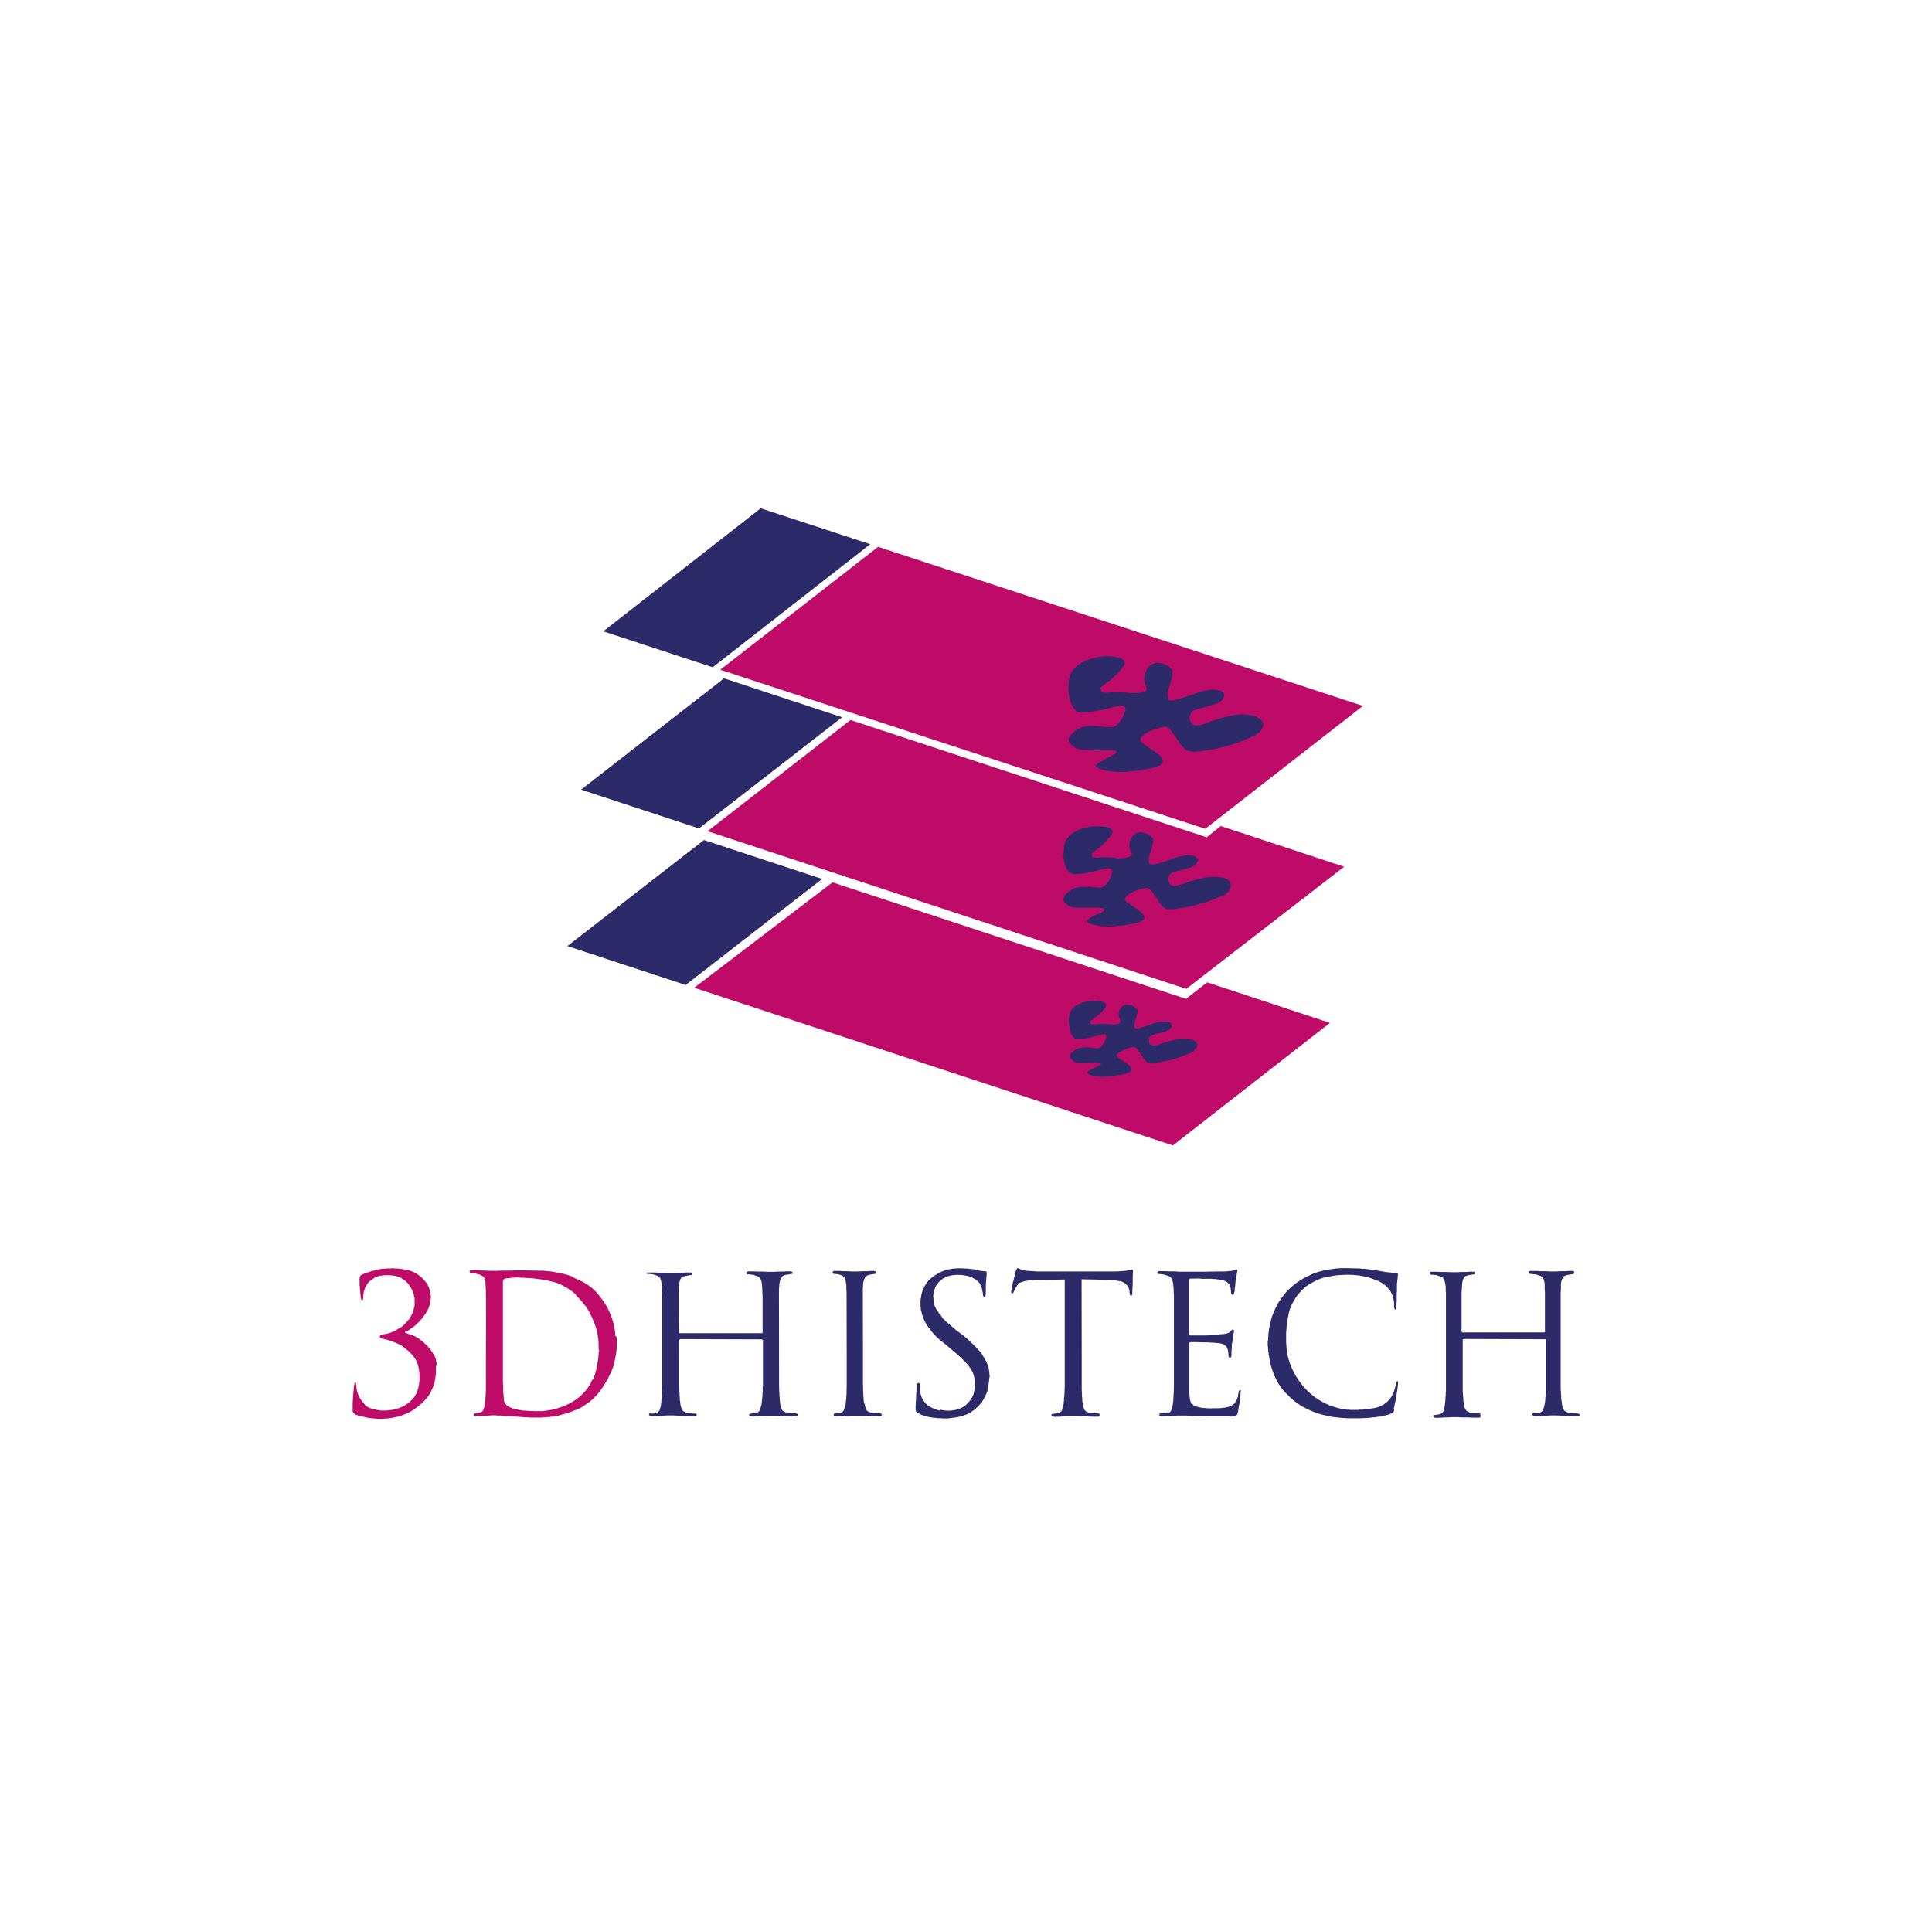
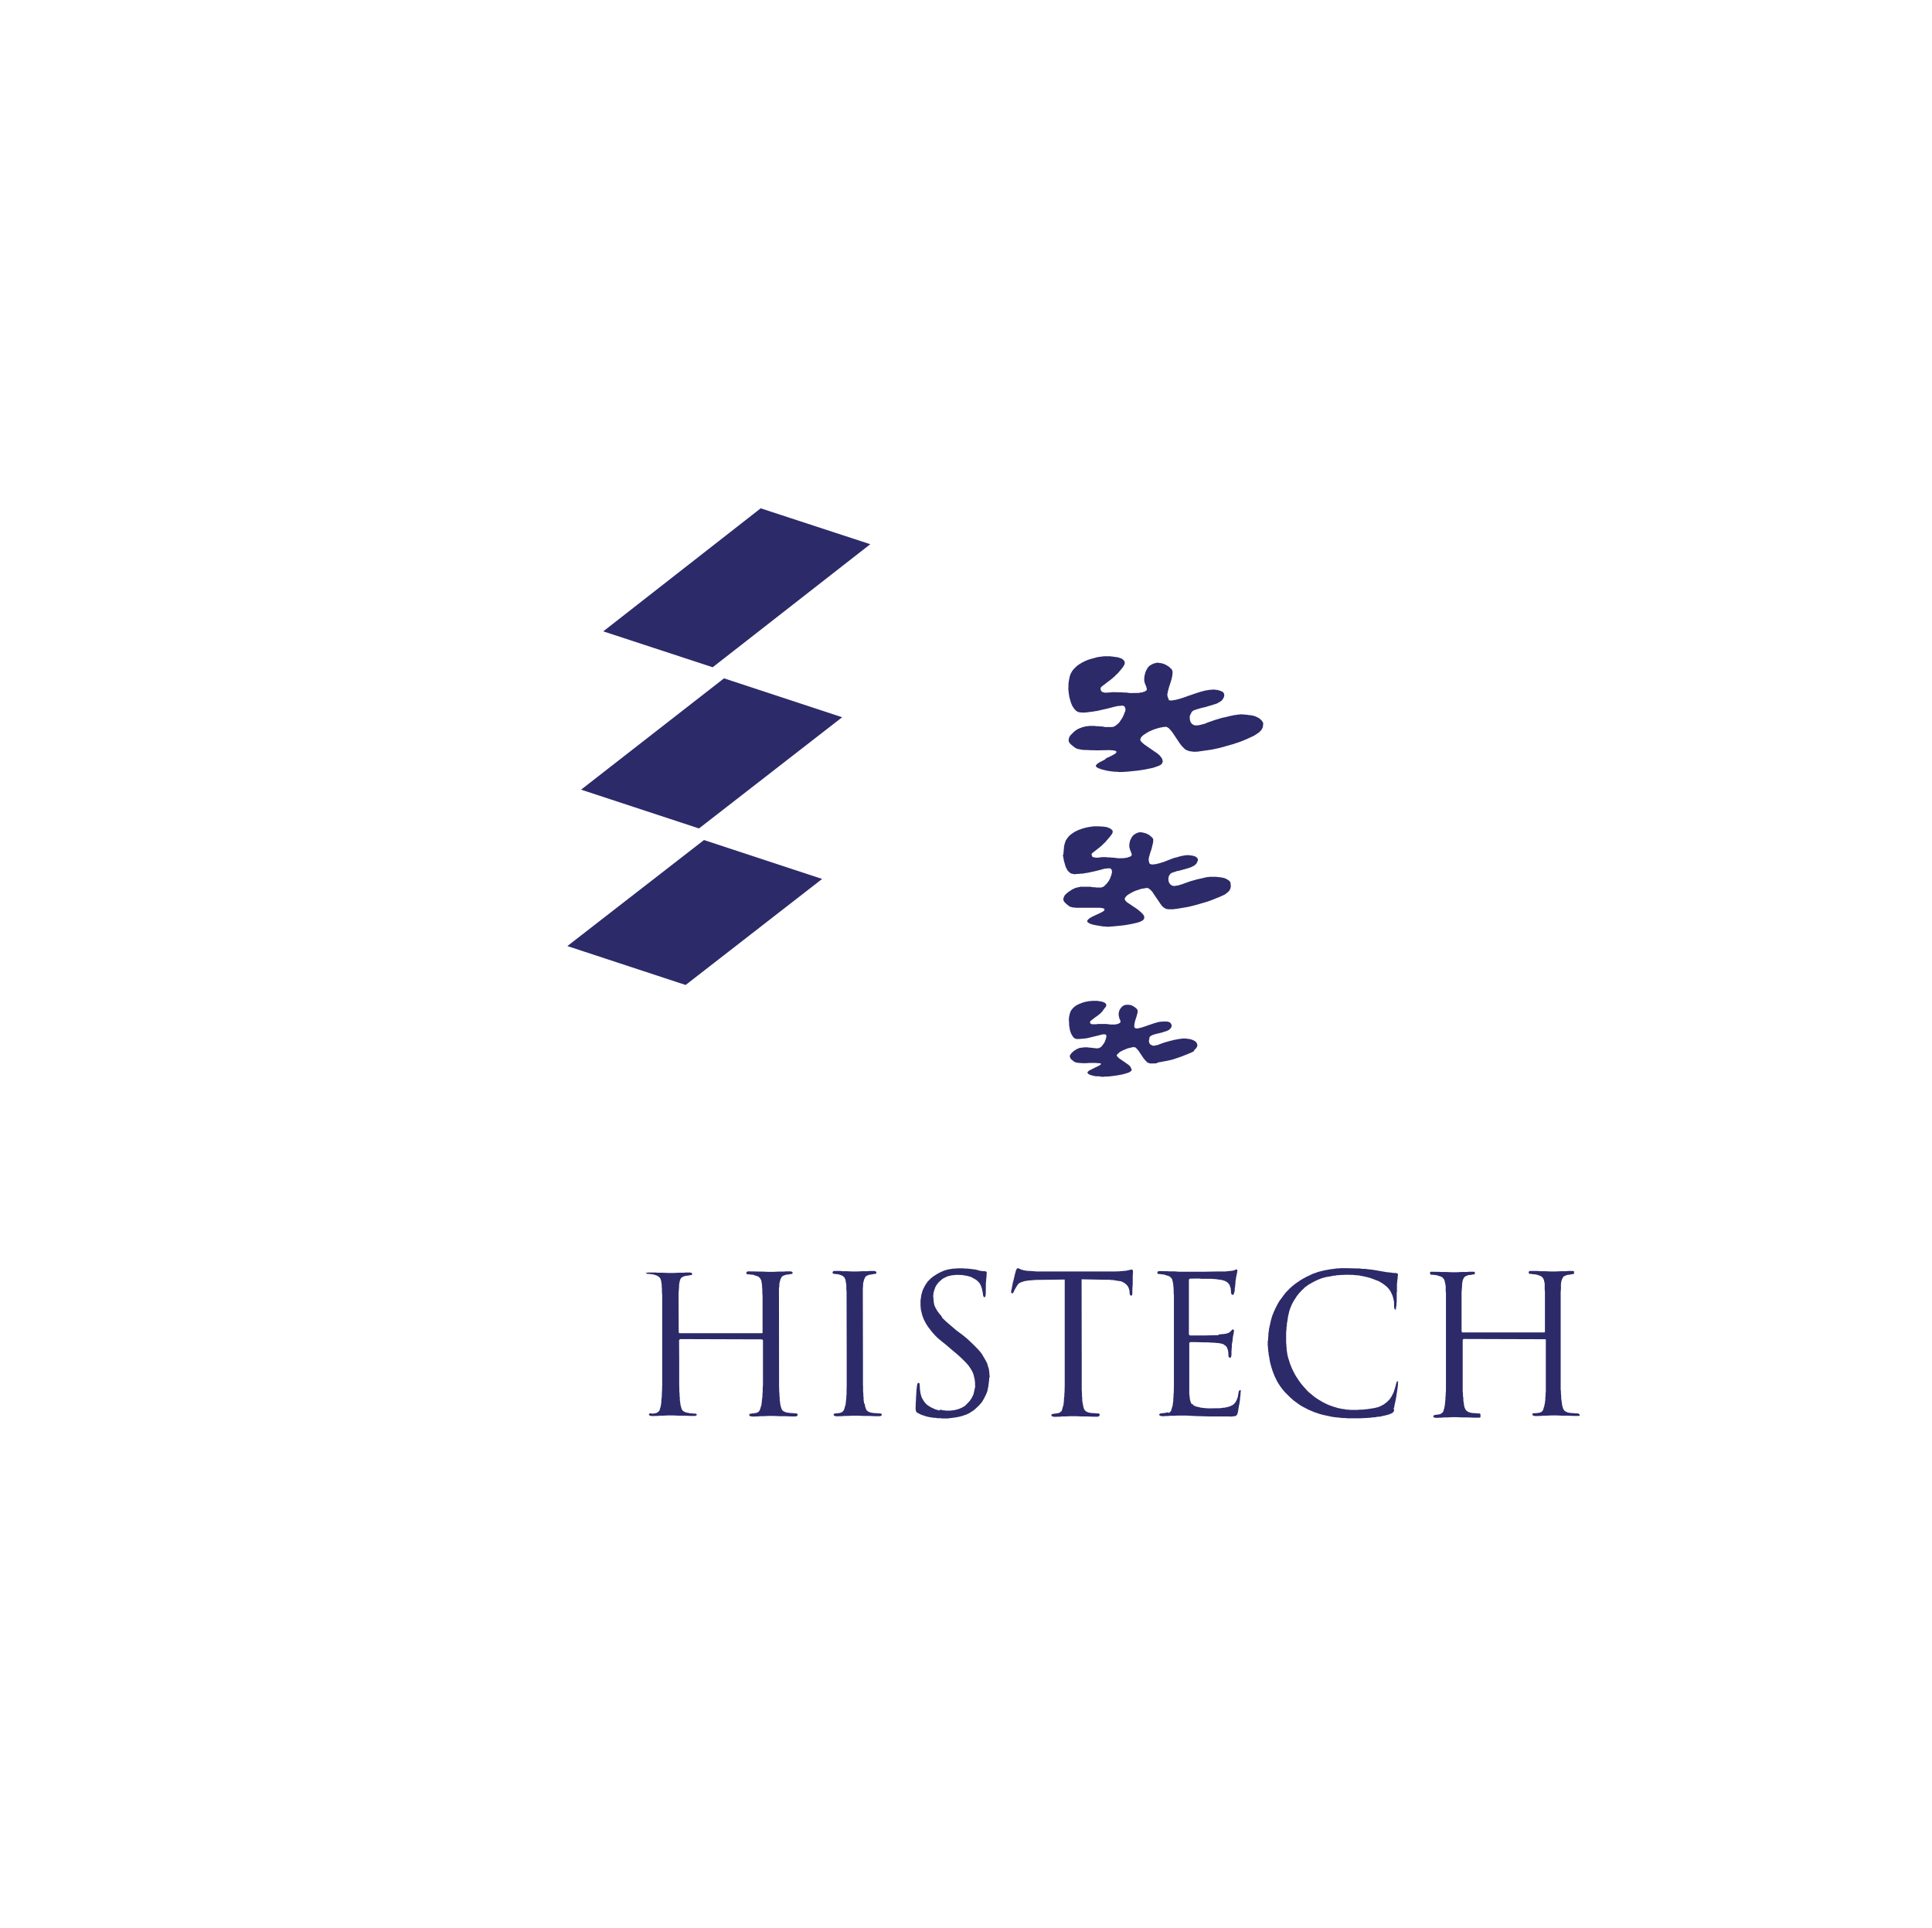
<svg xmlns="http://www.w3.org/2000/svg" width="513" height="512" viewBox="0 0 513 512" fill="none">
-   <path d="M320.035 220.09L191.252 177.854L233.154 145.215L361.904 187.451L320.035 220.09ZM320.403 222.331L225.831 191.197L187.875 220.726L314.986 262.594L356.921 230.156L324.149 219.355L320.403 222.331ZM314.919 265.236L221.049 234.303L184.33 262.293L311.441 304.162L353.142 271.623L320.537 260.855L314.919 265.236ZM115.976 362.417V362.082L115.875 361.714L115.808 361.38L115.742 361.045L115.641 360.711L115.541 360.41L115.407 360.076L115.24 359.775L115.039 359.507L114.872 359.206L114.671 358.905L114.471 358.604L114.27 358.337L114.069 358.103L113.869 357.869L113.467 357.4L113.267 357.166L113.033 356.966L112.799 356.765L112.565 356.531L112.33 356.33L112.096 356.163L111.862 355.962L111.628 355.762L111.394 355.595L111.16 355.427L110.625 355.093L110.424 354.993L110.224 354.892L110.023 354.792L109.822 354.692L109.622 354.625L109.421 354.558L109.22 354.491L109.02 354.424L108.652 354.29L108.284 354.157L107.916 354.023L107.548 353.922V353.722L107.95 353.555L108.318 353.354L108.652 353.153L108.953 352.919L109.187 352.752L109.421 352.618L109.655 352.418L109.889 352.25L110.123 352.083L110.357 351.883L110.558 351.682L110.792 351.481L111.127 351.147L111.494 350.779L111.795 350.411L112.13 350.043L112.431 349.642L112.698 349.241L112.999 348.839L113.233 348.438L113.367 348.204L113.501 347.97L113.635 347.736L113.735 347.502L113.835 347.268L113.902 347.034L114.003 346.799L114.069 346.565L114.136 346.331L114.203 346.064L114.27 345.83V345.562L114.337 345.295V345.027L114.404 344.793V344.158L114.337 343.957V343.79L114.27 343.589V343.388L114.203 343.221V343.021L114.17 342.786L114.103 342.552L114.036 342.352L113.969 342.151L113.902 341.917L113.802 341.716L113.635 341.315L113.501 341.081L113.367 340.847L113.233 340.646L113.033 340.446L112.866 340.245L112.698 340.044L112.565 339.844L112.364 339.643L112.197 339.476L111.996 339.275L111.795 339.108L111.595 338.941L111.394 338.774L111.193 338.606L110.993 338.473L110.759 338.339L110.558 338.205L110.357 338.105L110.157 338.004L109.99 337.904L109.789 337.804L109.588 337.737L109.388 337.67V337.57L109.154 337.503L108.853 337.436L108.552 337.336L108.251 337.269L107.95 337.202L107.649 337.135L107.348 337.068H107.047L106.746 336.968H106.445L105.809 336.867H105.508L105.207 336.834H104.906L104.606 336.8H104.305L103.234 336.834H102.699L102.164 336.901H101.629L101.094 337.001L100.559 337.068L100.024 337.168L99.623 337.235L99.322 337.402L98.921 337.503L98.519 337.603L98.118 337.737L97.75 337.871L97.349 338.004L96.981 338.105L96.513 338.305L96.279 338.406L96.078 338.506L95.71 338.74V338.807L95.61 338.84V338.941V339.008L95.543 339.074V339.141L95.476 339.208V339.442V339.977V340.312V340.68V341.014L95.61 342.753L95.71 343.79L95.81 344.793V344.86L95.877 344.927V344.994L95.944 345.06V345.127L96.044 345.161L96.111 345.228H96.178L96.245 345.261H96.312V345.194H96.379V345.127V345.06V344.994V344.927L96.446 344.86V344.091L96.513 343.79V343.489L96.58 343.255V343.021L96.68 342.786L96.747 342.586L96.814 342.352L96.88 342.118L96.981 341.917L97.081 341.683L97.215 341.482L97.315 341.282L97.449 341.081L97.583 340.88L97.717 340.68L97.884 340.479L98.051 340.345L98.218 340.178L98.385 340.044L98.553 339.911L98.787 339.777L99.021 339.643L99.221 339.442L99.456 339.309L99.69 339.208L99.957 339.074L100.225 338.974L100.492 338.874L100.76 338.807L101.027 338.74H101.328L101.596 338.673H101.897L102.198 338.64H102.465H102.766H103.569L103.97 338.707H104.371L104.572 338.774H104.773L104.973 338.84L105.174 338.907H105.375L105.575 339.008L105.776 339.074H105.91L106.077 339.175L106.278 339.242L106.445 339.309L106.579 339.442L106.746 339.543L106.913 339.643L107.247 339.844L107.415 339.977L107.582 340.111L107.749 340.245L107.916 340.379L108.05 340.546L108.217 340.713L108.351 340.88L108.485 341.048L108.618 341.215L108.853 341.583L108.986 341.783L109.087 341.984L109.254 342.185L109.354 342.385L109.455 342.586L109.521 342.786L109.622 342.987L109.689 343.188L109.755 343.388L109.822 343.589L109.889 343.79V343.99L109.956 344.191L110.023 344.492L110.09 344.826V345.161V346.331V346.632L110.023 346.9V347.167L109.889 347.468L109.822 347.736L109.755 348.003L109.689 348.237L109.622 348.505L109.488 348.739L109.388 349.007L109.22 349.308L109.087 349.542L108.953 349.776L108.819 350.01L108.652 350.244L108.485 350.445L108.318 350.679L108.117 350.879L107.95 351.08L107.381 351.648L107.181 351.849L106.98 352.05L106.779 352.217L106.579 352.384L106.378 352.551L106.144 352.685L105.876 352.785L105.642 352.919L105.442 353.053L105.207 353.187L104.973 353.321L104.739 353.421L104.505 353.555L104.271 353.655L104.037 353.755L103.803 353.856L103.569 353.922L103.368 353.989L103.168 354.056L102.967 354.123L102.766 354.19H102.566L102.365 354.257H102.164L101.964 354.324H101.73L101.529 354.391L101.328 354.457L101.128 354.524H101.061L100.994 354.591V354.658L100.927 354.725V354.792L100.86 354.859V354.926V354.959V355.026V355.093V355.16L100.96 355.26H101.094L101.228 355.36H101.362L101.429 355.427H101.495L101.562 355.494H101.629L101.997 355.595L102.465 355.695L102.867 355.795L103.301 355.929L103.736 356.063L104.238 356.263L104.706 356.431L105.174 356.631L105.642 356.832L105.943 356.966L106.211 357.099L106.478 357.267L106.746 357.434L107.013 357.601L107.247 357.802L107.515 357.969L107.749 358.169L107.983 358.37L108.217 358.571L108.451 358.771L108.919 359.206L109.187 359.507L109.421 359.741L109.622 359.975L109.789 360.209L109.956 360.41L110.123 360.611L110.257 360.845L110.391 361.112L110.525 361.346L110.658 361.647L110.792 361.948L110.893 362.216L110.993 362.517L111.06 362.818L111.127 363.085L111.193 363.386L111.26 363.687V363.988L111.327 364.289V364.59L111.394 364.891V366.062V366.363V366.664L111.327 366.931V367.232L111.26 367.5V367.801L111.16 368.102L111.093 368.436L111.026 368.737L110.926 369.071L110.826 369.372L110.692 369.673L110.558 369.974L110.424 370.275L110.257 370.576L110.09 370.844L109.889 371.111L109.655 371.379L109.455 371.613L109.22 371.847L108.986 372.081L108.752 372.315L108.585 372.449L108.384 372.583L108.217 372.716L108.017 372.85L107.816 372.984L107.649 373.118L107.448 373.218L107.247 373.318L107.047 373.419L106.846 373.519L106.645 373.619L106.445 373.72L106.244 373.787L106.043 373.853L105.809 373.954L105.609 374.021L105.408 374.088L105.174 374.154H104.973L104.773 374.255L104.539 374.322H104.338L104.104 374.389H103.903L103.703 374.455H103.469L103.234 374.522H103L102.599 374.556H102.365H102.164H101.027L100.659 374.489L100.292 374.422L99.556 374.288L99.188 374.221L99.088 374.154H98.887L98.686 374.054L98.486 373.987L98.319 373.92L98.118 373.853L97.917 373.787L97.75 373.686L97.583 373.586L97.382 373.452L97.215 373.352L97.081 373.218L96.914 373.084L96.814 372.884L96.68 372.75L96.546 372.616L96.312 372.349L96.111 372.081L95.944 371.814L95.743 371.513L95.576 371.245L95.409 370.944L95.275 370.643L95.142 370.342L95.008 370.041L94.907 369.707L94.807 369.406L94.74 369.105L94.673 368.77V368.436L94.606 368.102V367.767L94.54 367.533V367.366L94.473 367.232V367.165V367.098H94.406L94.272 367.065V367.132H94.205V367.199V367.266L94.138 367.332V367.466L94.072 367.6V367.734L94.005 367.867V368.269L93.938 368.503V368.737L93.77 370.543L93.637 372.683V374.522V374.656V374.79L93.737 374.924V375.057L93.871 375.158L93.938 375.258L94.005 375.325L94.072 375.392L94.205 375.492L94.339 375.592L94.439 375.659L94.64 375.726L94.841 375.793L95.041 375.86L95.242 375.927L95.443 375.994H95.643L95.844 376.094H96.044L96.613 376.261L97.181 376.395L97.75 376.495L98.319 376.596L99.456 376.696H99.757L100.024 376.763H101.763L102.097 376.696H102.8L103.134 376.629H103.469L103.803 376.562L104.137 376.495L104.472 376.428L104.806 376.362L105.141 376.295L105.442 376.228L105.776 376.161L106.077 376.061L106.411 375.96L106.712 375.86L107.013 375.726L107.649 375.492L107.95 375.358L108.251 375.225L108.552 375.091L108.853 374.924L109.154 374.756L109.455 374.589L109.755 374.389L110.056 374.188L110.324 373.987L110.592 373.787L110.859 373.586L111.127 373.385L111.361 373.185L111.595 372.951L111.862 372.75L112.096 372.549L112.33 372.315L112.565 372.081L112.799 371.847L112.999 371.613L113.2 371.379L113.401 371.111L113.601 370.877L113.802 370.61L114.003 370.309L114.17 370.041L114.337 369.774L114.471 369.473L114.605 369.172L114.738 368.871L114.872 368.57L115.006 368.269L115.106 367.968L115.206 367.667L115.307 367.366L115.374 367.065L115.441 366.764L115.507 366.463L115.574 366.129V365.828L115.675 365.527V365.192L115.742 364.858V364.523V364.222V363.888V363.353V363.019L115.875 362.417H115.976ZM163.63 354.792L163.763 355.394V358.002L163.697 358.537L163.63 359.072L163.563 359.607L163.462 360.143L163.362 360.678L163.262 361.213L163.128 361.748L162.994 362.283L162.861 362.784L162.693 363.286L162.493 363.788L162.292 364.289L162.058 364.791L161.857 365.192L161.657 365.593L161.456 365.995L161.255 366.396L161.055 366.764L160.821 367.132L160.587 367.5L160.352 367.867L160.118 368.235L159.884 368.603L159.617 368.971L159.349 369.339L159.082 369.707L158.814 370.041L158.513 370.376L158.212 370.71L157.978 370.944L157.744 371.178L157.51 371.412L157.276 371.646L156.975 371.914L156.674 372.181L156.339 372.416L156.005 372.65L155.704 372.85L155.403 373.051L155.102 373.252L154.801 373.452L154.5 373.653L154.199 373.82L153.865 373.987L153.564 374.154L153.229 374.322L152.828 374.422L152.494 374.556L152.159 374.69L151.825 374.823L151.457 374.957L151.123 375.091L150.287 375.358L149.818 375.492L149.317 375.626L148.815 375.76L148.313 375.893L147.812 375.994L146.809 376.161L146.307 376.228L145.805 376.295H145.27L144.769 376.362H144.234L143.732 376.428H140.956L139.117 376.328L137.311 376.194L135.639 376.094L132.797 375.893H132.128L131.459 375.827H130.757L129.419 375.927H127.981L127.413 375.994H126.911L126.276 376.027H126.142L126.008 375.96H125.874V375.893H125.807V375.827V375.76V375.693V375.626V375.559V375.492L125.874 375.425V375.358H126.108L126.309 375.291H126.71L126.911 375.225H127.112L127.479 375.124H127.546L127.647 375.057L127.714 374.99H127.78L127.847 374.924H127.914L127.981 374.823H128.048L128.115 374.723L128.182 374.656L128.249 374.589V374.522L128.316 374.455V374.389L128.382 374.322V374.255L128.483 374.021L128.55 373.787L128.616 373.553V373.318L128.717 373.084V372.85L128.784 372.616V372.382L128.884 371.814V371.245L128.951 370.677V370.108L129.018 369.54V368.971V367.834V361.246C129.018 358.705 129.185 343.355 128.917 340.914V340.512L128.851 340.312V340.111L128.784 339.911L128.717 339.71V339.61L128.65 339.442L128.583 339.342L128.516 339.242L128.449 339.175L128.382 339.074L128.316 339.008L128.215 338.941L128.015 338.807L127.914 338.74L127.814 338.673L127.58 338.606L127.312 338.439L127.078 338.372H126.811L126.71 338.305H126.61L126.51 338.238H126.409L126.175 338.172H125.841L125.741 338.105H125.607L125.139 338.071H125.072L124.971 338.038H124.904L124.838 337.971H124.771V337.871V337.804L124.704 337.737V337.603V337.57V337.503V337.436L124.771 337.369H124.871L125.038 337.336H125.172L127.011 337.302H127.245L127.479 337.369H127.714L128.884 337.402L130.289 337.469H130.957H131.86L133.465 337.402H135.271L137.278 337.336H138.783L143.565 337.436H144.267L144.936 337.503L145.638 337.57L146.34 337.637L147.009 337.737L147.712 337.871L148.38 338.004L149.049 338.138L149.35 338.205L149.651 338.272L149.952 338.339L150.253 338.439L150.554 338.506L150.855 338.606L151.156 338.707L151.457 338.807L151.758 338.941L152.059 339.074L152.661 339.442L152.962 339.576L153.263 339.71L153.564 339.844L153.865 339.977L154.166 340.111L154.467 340.245L154.768 340.412L155.069 340.579L155.37 340.747L155.671 340.914L155.938 341.114L156.239 341.315L156.507 341.516L156.774 341.716L157.042 341.917L157.309 342.151L157.543 342.352L157.777 342.586L158.012 342.82L158.246 343.054L158.48 343.288L158.714 343.589L158.981 343.89L159.215 344.191L159.449 344.492L159.684 344.793L159.918 345.094L160.152 345.395L160.386 345.729L160.587 346.064L160.787 346.398L160.988 346.733L161.188 347.067L161.389 347.435L161.556 347.803L161.724 348.171L161.891 348.538L162.091 349.007L162.292 349.475L162.459 349.943L162.593 350.378L162.727 350.846L162.861 351.314L162.994 351.816L163.095 352.284L163.195 352.785L163.262 353.287L163.329 353.789V354.29L163.362 354.792H163.63ZM159.082 358.437H158.948V356.564L158.881 356.13V355.728L158.747 354.892L158.68 354.491L158.613 354.09L158.547 353.688L158.446 353.287L158.346 352.886L158.212 352.484L158.078 352.083L157.945 351.682L157.811 351.281L157.677 350.98L157.543 350.679L157.41 350.378L157.276 350.077L157.142 349.776L157.008 349.475L156.707 348.873L156.54 348.572L156.406 348.271L156.239 347.97L156.072 347.702L155.905 347.401L155.704 347.134L155.503 346.866L155.303 346.599L154.935 346.164L154.6 345.763L153.965 345.027L153.764 344.793L153.564 344.592L153.163 344.191L152.962 343.99L152.828 343.689L152.594 343.489L152.36 343.288L152.126 343.087L151.892 342.92L151.691 342.786L151.457 342.619L151.223 342.452L150.989 342.285L150.755 342.118L150.521 341.984L150.287 341.85L150.052 341.716L149.785 341.583L149.484 341.415L149.25 341.282L148.982 341.148L148.715 341.048L148.447 340.914L148.18 340.813L147.912 340.713L147.645 340.613L147.076 340.446L146.775 340.379L146.207 340.245L145.672 340.111L145.137 340.011L144.601 339.911L144.066 339.81L143.498 339.71L142.963 339.643L142.394 339.576L141.859 339.509L141.291 339.442H140.756L140.187 339.375H139.652L139.084 339.309H138.515L137.98 339.242H136.743L136.375 339.309H136.007L135.439 339.375L134.837 339.442H134.669H134.536L134.201 339.509H134.101L134.001 339.61H133.9L133.8 339.71L133.733 339.777L133.666 339.844V339.911L133.599 340.011V340.111L133.532 340.245V340.345V340.579V341.349V342.118V342.887V357.701V364.925V365.894V366.864L133.599 367.834V368.804V369.138V369.506L133.666 369.907V370.309L133.733 370.677V371.044L133.8 371.379V371.747L133.867 371.947V372.148L133.934 372.315L134.001 372.482L134.067 372.616L134.134 372.716L134.201 372.783L134.302 372.917L134.368 372.984L134.435 373.051L134.536 373.118L134.602 373.218L134.703 373.285L134.803 373.352L134.903 373.419L135.004 373.486L135.104 373.553L135.305 373.653L135.706 373.853L135.94 373.92L136.141 373.987L136.375 374.054L136.609 374.121L136.81 374.188L137.211 374.288L137.612 374.355L138.014 374.422L138.415 374.489L138.816 374.556H139.217L139.619 374.623H140.02L140.689 374.69H141.358L142.027 374.723H142.695H143.13H144L144.836 374.623L145.27 374.556L146.106 374.422L146.508 374.355L146.942 374.288L147.344 374.188L147.745 374.054L148.146 373.92L148.548 373.787L148.949 373.653L149.35 373.519L149.718 373.385L150.086 373.218L150.454 373.051L150.822 372.884L151.189 372.683L151.557 372.482L151.925 372.282L152.293 372.081L152.627 371.847L152.962 371.613L153.296 371.379L153.631 371.111L153.932 370.877L154.233 370.61L154.801 370.041L155.035 369.807L155.269 369.54L155.503 369.272L155.737 369.005L155.938 368.737L156.139 368.436L156.339 368.135L156.54 367.834L156.707 367.533L156.875 367.232L157.008 366.898L157.142 366.563L157.51 366.195L157.644 365.861L157.777 365.527L157.878 365.192L158.012 364.824L158.112 364.456L158.212 364.055L158.312 363.687L158.413 363.319L158.48 362.918L158.547 362.55L158.613 362.149L158.68 361.748L158.747 361.346L158.814 360.979L158.881 360.577V360.176L158.948 359.775V359.373L159.015 358.972V358.838L159.082 358.705V358.571L159.115 358.437H159.082Z" fill="#BF0B68" />
  <path d="M307.259 282.324L306.623 282.391H306.289H305.653H305.319L305.152 282.324L305.018 282.257H304.918L304.751 282.157H304.684L304.617 282.09L304.55 282.023L304.483 281.956L304.182 281.655L304.048 281.522L303.948 281.388L303.714 281.087L303.58 280.953L303.513 280.819L302.276 278.98L302.142 278.813L301.841 278.479L301.707 278.345L301.641 278.278L301.574 278.211L301.473 278.144H301.406L301.306 278.077H301.139H300.972H300.671L300.37 278.178L300.069 278.244L299.768 278.311L299.467 278.378L299.166 278.512L298.865 278.612L298.564 278.746L298.263 278.88L297.962 279.014L297.661 279.181L297.36 279.348L297.092 279.582L296.959 279.716L296.825 279.85L296.758 279.917L296.624 279.983V280.05L296.557 280.117V280.251H296.524V280.318H296.557V280.385L296.624 280.518H296.658L296.858 280.753L297.026 280.92L297.226 281.087L297.427 281.221L299.233 282.458L299.333 282.558L299.467 282.625L299.601 282.726L299.701 282.826L299.801 282.893L299.935 283.027L300.035 283.16L300.136 283.261L300.203 283.328V283.428L300.269 283.495V283.562L300.336 283.629V283.695L300.403 283.762V283.829L300.47 283.896V284.197H300.437L300.403 284.297V284.364H300.336L300.269 284.431L300.203 284.498L300.136 284.565L300.069 284.632L299.835 284.732L299.601 284.832L299.366 284.933L299.132 285L298.664 285.133L298.196 285.267L297.728 285.367L296.825 285.535L296.357 285.602L295.889 285.668L295.42 285.735L294.818 285.802L294.183 285.869H293.548L292.912 285.936H292.544L292.177 285.869L291.775 285.802H291.407H291.04L290.638 285.735L290.27 285.668L289.936 285.568L289.702 285.501L289.501 285.434L289.301 285.367L289.1 285.234H289.033L288.966 285.133L288.899 285.066L288.832 285H288.799L288.766 284.899V284.699H288.799L288.832 284.598H288.866L288.899 284.531H288.933L289.167 284.297L289.301 284.23L289.434 284.164L289.836 283.963L290.237 283.762L290.638 283.562L291.04 283.361L291.541 283.127L291.775 282.993L292.009 282.859H292.076L292.143 282.759H292.21L292.243 282.659L292.31 282.592V282.525L292.344 282.458H292.31L292.243 282.391H292.177L292.11 282.324H291.909H291.842H291.441L291.04 282.257H289.301L288.398 282.324H287.495L286.592 282.257H286.358L286.124 282.191H285.89L285.655 282.09H285.555L285.455 282.023H285.355L285.288 281.956L285.087 281.823L284.886 281.655L284.686 281.488L284.485 281.355L284.385 281.254L284.318 281.154L284.251 281.02L284.184 280.92V280.819L284.117 280.753V280.652L284.05 280.552V280.385L284.117 280.284V280.218L284.218 280.05L284.318 279.917L284.418 279.783L284.518 279.649L284.652 279.515L284.786 279.381L284.92 279.281L285.054 279.147L285.187 279.047L285.355 278.947L285.488 278.846L285.655 278.746L285.89 278.612L286.09 278.512L286.324 278.412L286.558 278.311L286.793 278.244H287.027L287.294 278.178H287.528L287.829 278.111H288.799L289.1 278.178H289.401L289.735 278.244H290.036L290.337 278.311H290.672L290.973 278.378H291.575L291.708 278.311H291.842L291.942 278.244L292.076 278.178L292.21 278.111L292.344 278.01L292.478 277.877L292.578 277.743L292.712 277.643L292.779 277.509L292.879 277.375L292.979 277.241L293.046 277.141L293.146 277.007L293.213 276.873L293.314 276.74L293.38 276.572L293.447 276.439V276.305L293.548 276.171V276.037L293.648 275.904V275.77L293.715 275.603V275.469L293.782 275.302V275.001L293.715 274.934V274.867L293.648 274.8L293.581 274.733H293.548L293.481 274.666H293.414H293.347H293.28H293.113H292.879L292.645 274.733H292.411L292.177 274.833L291.374 275.034L290.538 275.235L289.702 275.435L288.899 275.636L288.531 275.703L288.164 275.77H287.829L287.461 275.837H287.093L286.726 275.904H286.358H285.89H285.756L285.655 275.837H285.522L285.421 275.736H285.321L285.254 275.636L285.154 275.569L285.054 275.469L284.953 275.369L284.886 275.268L284.819 275.134L284.719 275.034L284.652 274.9L284.585 274.8L284.518 274.666L284.418 274.499L284.351 274.298L284.284 274.131L284.218 273.931L284.151 273.763L284.084 273.563V273.362L284.017 273.161V272.961L283.95 272.76V272.559L283.883 272.359V271.69L283.85 271.489V271.289L283.816 270.72V270.419L283.883 270.118V269.851L283.983 269.55L284.05 269.249L284.117 268.981L284.184 268.814L284.251 268.647L284.318 268.48L284.418 268.312L284.518 268.179L284.619 268.045L284.719 267.911L284.853 267.777L284.953 267.644L285.087 267.543L285.221 267.409L285.355 267.276L285.488 267.209L285.622 267.075L285.756 267.008L285.89 266.941L286.023 266.841L286.191 266.774L286.324 266.707L286.458 266.64L286.793 266.507L287.127 266.373L287.461 266.239L287.829 266.139L288.197 266.038L288.866 265.905L289.2 265.838H289.568L289.936 265.771H290.27H291.006H291.374L291.742 265.838L292.11 265.905H292.243L292.511 265.971H292.645L292.779 266.072H292.912L293.046 266.139L293.18 266.206L293.314 266.272L293.447 266.339L293.514 266.44L293.615 266.54H293.648L293.681 266.64V266.707L293.748 266.774V267.075L293.681 267.142V267.242L293.615 267.309V267.376L293.414 267.577L293.28 267.777L293.146 267.945L293.013 268.145L292.845 268.346L292.712 268.546L292.578 268.714L292.411 268.881L292.243 269.048L292.076 269.215L291.876 269.349L291.708 269.516L291.508 269.65L291.341 269.784L291.14 269.918L290.939 270.051L289.769 270.954L289.635 271.055L289.501 271.188V271.255L289.434 271.322V271.623L289.501 271.69L289.535 271.757H289.568L289.602 271.824H289.635L289.668 271.891H289.735L289.903 271.991H289.969H290.07H290.304H290.839H291.073L291.474 271.924H292.277H292.678H293.08H293.481H293.882L294.283 271.991H294.517L294.752 272.058H295.186H295.42H296.089L296.323 271.991H296.524L296.758 271.891L296.959 271.824H297.059L297.126 271.757L297.193 271.69H297.293L297.36 271.623H297.393L297.427 271.556V271.489L297.494 271.422V271.356L297.527 271.155V271.088L297.46 271.021V270.954L297.193 270.352V270.219L297.126 270.085V269.951L297.059 269.817V269.55L297.026 269.282V269.148L297.059 269.015V268.881L297.126 268.747V268.613L297.193 268.48V268.346L297.293 268.212L297.36 268.078L297.427 267.945L297.628 267.644L297.761 267.51L297.895 267.376L298.029 267.242L298.196 267.108L298.363 267.008L298.53 266.941H298.631L298.731 266.874H298.831L298.965 266.808H299.199H299.634H299.768L299.902 266.874H300.002H300.102H300.236L300.336 266.941L300.537 267.008L300.738 267.108L300.938 267.209L301.139 267.343L301.34 267.476L301.507 267.61L301.674 267.744L301.808 267.878L301.908 268.011L302.008 268.145V268.212L302.075 268.279V268.914L302.008 269.048L301.908 269.449L301.808 269.851L301.674 270.252L301.54 270.653L301.44 270.988L301.34 271.322L301.273 271.69L301.206 272.024V272.158L301.172 272.593V272.693L301.239 272.76V272.827L301.306 272.894H301.34L301.373 272.961H301.406L301.44 273.028H301.507L301.574 273.094H301.641H301.707H301.875H302.008H302.176L302.309 273.028L302.711 272.961L303.112 272.86L303.513 272.727L303.915 272.593L304.349 272.459L304.751 272.292L305.185 272.158L306.055 271.857L306.456 271.723L306.924 271.59L307.359 271.456L307.693 271.389L308.028 271.322H308.396L308.764 271.255H309.131H309.299H309.499H309.666H309.834L310.034 271.322H310.202L310.302 271.389H310.369L310.436 271.456H310.502L310.603 271.523H310.67L310.737 271.59L310.803 271.657L310.87 271.723V271.79L311.004 271.924V271.991L311.038 272.058V272.125L311.104 272.192V272.493L311.071 272.559V272.626L310.971 272.827V272.894L310.904 272.961L310.837 273.061L310.77 273.128L310.703 273.195L310.636 273.262L310.569 273.329L310.502 273.395L310.436 273.462L310.302 273.529L310.168 273.596L310.034 273.663L309.901 273.73L309.767 273.797H309.633L309.499 273.897H309.366L308.797 274.098L308.228 274.265L307.66 274.399L307.091 274.532L306.791 274.599L306.456 274.7L306.155 274.8L305.854 274.934L305.72 275.001L305.587 275.068L305.486 275.168L305.353 275.235V275.302L305.286 275.369V275.435L305.185 275.502L305.118 275.603L305.219 275.77V275.87L305.152 275.97V276.037L305.085 276.138V276.639L305.118 276.74V276.84L305.185 276.94H305.219L305.252 277.041V277.107L305.319 277.174V277.241L305.386 277.308H305.453L305.52 277.408H305.587L305.653 277.475H305.72L305.787 277.542H305.821L305.888 277.609H305.954L306.021 277.676H306.189H306.389H306.59L306.958 277.576L307.158 277.509H307.359L307.56 277.442L307.693 277.375L308.061 277.241L308.228 277.174L308.697 277.007L309.165 276.84L309.633 276.706L310.101 276.572L310.569 276.439L311.539 276.205L312.007 276.071H312.308L312.542 275.97H312.777L313.011 275.904H313.245L313.479 275.837H313.713L313.947 275.77H314.917L315.151 275.837H315.385L315.619 275.904H315.853L316.087 275.97L316.254 276.037H316.422L316.622 276.138L316.79 276.205L316.957 276.271L317.09 276.372L317.258 276.439L317.391 276.539L317.458 276.606L317.525 276.673L317.592 276.74L317.659 276.806L317.726 276.907L317.793 277.007V277.074L317.86 277.208V277.308L317.927 277.408V277.743L317.86 277.843V277.977L317.793 278.044L317.726 278.144L317.659 278.244L317.592 278.345L317.525 278.445L317.458 278.512L317.358 278.579L317.291 278.679L317.224 278.746L317.09 278.846L317.024 279.114L316.89 279.214L316.756 279.281L316.622 279.348L316.489 279.415L316.355 279.482L316.221 279.549L315.652 279.783L315.084 280.017L314.482 280.251L313.914 280.485L313.345 280.686L312.777 280.886L312.175 281.087L311.573 281.288L310.971 281.455L310.369 281.589L309.767 281.722L309.131 281.823L308.529 281.956L307.894 282.057L307.259 282.191V282.324ZM231.079 144.513L201.985 134.982L160.183 167.654L189.244 177.185L231.079 144.513ZM223.622 190.461L192.254 180.128L154.297 209.69L185.599 219.99L223.622 190.461ZM282.244 226.979V227.213L282.311 227.447V227.681L282.378 227.915L282.445 228.149V228.383L282.512 228.618L282.579 228.852L282.646 229.086L282.713 229.32L282.78 229.554L282.846 229.788L282.913 230.022L283.014 230.256L283.114 230.49L283.214 230.657L283.281 230.825L283.381 230.992L283.482 231.159L283.616 231.293L283.749 231.427L284.017 231.694L284.117 231.794L284.251 231.861L284.385 231.928L284.518 231.995H284.686L284.819 232.062H284.953L285.087 232.129H285.555L286.023 232.062H286.492L286.96 231.995H287.428L287.896 231.895L288.364 231.828L288.832 231.761L289.903 231.527L290.973 231.293L292.043 231.025L293.113 230.724L293.414 230.657H293.715L294.016 230.591H294.317H294.551H294.785L294.852 230.657H294.919L294.986 230.724L295.053 230.791L295.119 230.858V230.925L295.186 231.025V231.126L295.253 231.226V231.761L295.186 231.962L295.119 232.162V232.363L295.019 232.53L294.952 232.731L294.885 232.931L294.818 233.132L294.718 233.333L294.618 233.533L294.517 233.734L294.417 233.901L294.283 234.102L294.15 234.269L294.016 234.436L293.882 234.604L293.748 234.771L293.615 234.904L293.447 235.038L293.314 235.205L293.146 235.339L292.946 235.473L292.745 235.573H292.645L292.478 235.674H292.277H291.541H291.106L290.705 235.607H290.304L289.903 235.54L289.501 235.473H289.1H288.665H288.264H287.428H286.993H286.859L286.592 235.573H286.425L286.257 235.64H286.09L285.923 235.707H285.789L285.622 235.807H285.455L285.321 235.908L285.02 236.042L284.853 236.108L284.719 236.175L284.418 236.376L284.218 236.51L284.017 236.643L283.816 236.777L283.616 236.911L283.448 237.078L283.248 237.212L283.081 237.379L282.846 237.613L282.78 237.68L282.646 237.881L282.579 237.981V238.081L282.479 238.182L282.412 238.416V238.55L282.345 238.683V238.951L282.412 239.085L282.479 239.319L282.579 239.453L282.713 239.62L282.846 239.753L282.98 239.887L283.214 240.088L283.448 240.289L283.716 240.489L283.95 240.69L284.05 240.757H284.151L284.251 240.824H284.385L284.686 240.924L285.02 240.991H285.321L285.655 241.058H286.257H286.859H287.428H289.267H290.471H291.541H292.076L292.578 241.125H292.678L292.812 241.191H292.946L293.046 241.258H293.146L293.213 241.359H293.247L293.28 241.426V241.526H293.247L293.213 241.626L293.28 241.693H293.247L293.18 241.793L293.113 241.86L293.013 241.927L292.946 241.994L292.645 242.161L292.31 242.362L292.009 242.496L291.675 242.663L291.14 242.897L290.07 243.399L289.535 243.7L289.367 243.8L289.234 243.9L289.067 244.034L288.933 244.168H288.899L288.832 244.268V244.335L288.766 244.402H288.732L288.699 244.502V244.736L288.766 244.803V244.87L288.899 244.937L288.966 245.004L289.067 245.071L289.167 245.138L289.434 245.271L289.702 245.372L289.969 245.472L290.237 245.539L290.705 245.639L291.207 245.739L291.675 245.806L292.645 245.974L293.113 246.04H293.581L294.083 246.107H294.183L295.019 246.04L295.855 245.974L297.527 245.806L298.096 245.739L298.664 245.673L299.266 245.572L299.835 245.472L300.403 245.372L301.574 245.104L302.142 244.97L302.309 244.903L302.443 244.837H302.61L302.778 244.736L302.911 244.669L303.045 244.602L303.179 244.536L303.313 244.469L303.413 244.402L303.513 244.335L303.58 244.235L303.68 244.168V244.101L303.747 244.034V243.967L303.814 243.867V243.766L303.848 243.633V243.499L303.781 243.365V243.265L303.714 243.165V243.064L303.614 242.964L303.547 242.864L303.48 242.797L303.413 242.73L303.346 242.629L303.212 242.496L303.079 242.362L302.945 242.228L302.778 242.094L302.644 241.961L302.477 241.827L302.309 241.693L302.176 241.559L299.801 239.954L299.667 239.887L299.534 239.787L299.4 239.687L299.266 239.62L299.166 239.486L299.032 239.386L298.932 239.252L298.831 239.152L298.765 239.085V239.018L298.698 238.951V238.884L298.631 238.817V238.65L298.698 238.583V238.449L298.765 238.382L298.831 238.282L298.898 238.182L299.032 238.015L299.199 237.847L299.4 237.68L299.601 237.546L299.968 237.312L300.336 237.112L300.704 236.911L301.105 236.71L301.507 236.543L301.908 236.409L302.309 236.276L302.711 236.142L302.911 236.075L303.112 236.008H303.313L303.513 235.941H303.714L303.915 235.874H304.115L304.316 235.807H304.784L304.851 235.874H304.918L305.052 235.975L305.152 236.042L305.252 236.108L305.353 236.175L305.553 236.376L305.754 236.577L305.954 236.777L306.088 237.011L307.727 239.419L307.861 239.62L307.994 239.82L308.128 240.021L308.262 240.188L308.396 240.389L308.563 240.59L308.73 240.757L308.931 240.924L309.031 240.991L309.098 241.058L309.198 241.125L309.299 241.191L309.432 241.258H309.533L309.633 241.325L309.767 241.392H309.967L310.202 241.459H310.402H310.837H311.071H311.272H311.506L311.907 241.392L312.71 241.292L313.512 241.158L314.315 241.024L315.117 240.891L315.92 240.723L316.723 240.523L317.525 240.322L318.328 240.088L319.13 239.854L319.933 239.62L320.702 239.386L321.471 239.118L322.24 238.817L322.976 238.516L323.745 238.215L324.481 237.881L324.682 237.78L324.882 237.714L325.05 237.613L325.25 237.513L325.384 237.413L325.585 237.279L325.718 237.145L325.886 237.011L326.019 236.944L326.153 236.811L326.253 236.677L326.354 236.577L326.454 236.443L326.521 236.309L326.588 236.175L326.655 236.042L326.722 235.908V235.774L326.788 235.64V235.506L326.822 235.205V235.072L326.755 234.938V234.804V234.436L326.688 234.303L326.621 234.202L326.554 234.068L326.454 233.968L326.32 233.834L326.22 233.768L326.019 233.634L325.819 233.5L325.618 233.4L325.384 233.299L325.183 233.199L324.949 233.132L324.715 233.065H324.481L324.18 232.965H323.879L323.578 232.898H323.277L322.976 232.831H322.374H322.073H321.772H321.471H321.17L320.869 232.898H320.568L320.267 232.965L319.966 233.032L319.665 233.099L318.963 233.266L318.361 233.4L317.759 233.533L317.191 233.701L316.589 233.868L316.02 234.035L315.452 234.236L314.883 234.436L314.315 234.637L314.081 234.737L313.88 234.804L313.646 234.871L313.412 234.938L313.211 235.005L312.977 235.072L312.743 235.139H312.509L312.409 235.205H312.141L312.007 235.272H311.506L311.439 235.205H311.339L311.272 235.139H311.171L311.004 235.038L310.904 234.971L310.837 234.904L310.77 234.838L310.703 234.771L310.636 234.704L310.569 234.637V234.537L310.469 234.47V234.403L310.402 234.336L310.335 234.202V234.068L310.268 233.935V233.801L310.235 233.266V233.132L310.302 232.998V232.865L310.369 232.731V232.597L310.469 232.497L310.536 232.363L310.603 232.263L310.67 232.196V232.129L310.837 231.995L310.971 231.895L311.138 231.794L311.305 231.728L311.506 231.661L311.706 231.594L311.907 231.527L312.308 231.393L312.509 231.326L312.71 231.259H312.91L314.382 230.858L315.117 230.657L315.853 230.423L316.054 230.356L316.221 230.29L316.388 230.223L316.555 230.122L316.723 230.056L316.89 229.955L317.057 229.888L317.191 229.755L317.291 229.688L317.425 229.621L317.492 229.52L317.592 229.42L317.659 229.32L317.726 229.219L317.793 229.119L317.86 229.019V228.919L317.927 228.852V228.785L317.993 228.718V228.618L318.06 228.551V228.45L318.094 228.383V228.283L318.027 228.149V228.049L317.96 227.949V227.882L317.86 227.815L317.793 227.748L317.726 227.681L317.626 227.614L317.559 227.547L317.458 227.481H317.391L317.291 227.38H317.191L317.057 227.313H316.957L316.723 227.246L316.489 227.18H316.254L316.02 227.113H315.786L315.552 227.079H315.318L315.084 227.113H314.716L314.382 227.18L314.047 227.246L313.713 227.313L313.144 227.447L312.609 227.614L312.041 227.748L311.506 227.915L310.971 228.116L310.436 228.317L309.934 228.517L309.399 228.718L309.098 228.852L308.764 228.952L308.429 229.052L308.128 229.153L307.794 229.253L307.459 229.32L307.125 229.42L306.791 229.487H306.556L306.322 229.554H306.088H305.854H305.754L305.62 229.487H305.52L305.419 229.42H305.353L305.286 229.32H305.252L305.219 229.253L305.152 229.153V229.019L305.085 228.885V228.751L305.018 228.551V227.982L305.118 227.514L305.252 227.046L305.386 226.578L305.52 226.143L305.72 225.608L305.854 225.073L305.988 224.504L306.122 223.969L306.189 223.735V223.534L306.222 222.999V222.899L306.155 222.799V222.698L306.088 222.632L306.021 222.531V222.464L305.921 222.397L305.821 222.297L305.687 222.197L305.587 222.096L305.486 222.03L305.386 221.929L305.152 221.729L305.018 221.662L304.884 221.595L304.751 221.528L304.617 221.461L304.483 221.394L304.349 221.327L304.216 221.26H304.082L303.948 221.194H303.814L303.68 221.127H303.547L303.413 221.06H303.246L303.112 221.026H302.978L302.844 220.993H302.711L302.543 221.026H302.41L302.276 221.093H302.142L302.008 221.16L301.875 221.227L301.741 221.294H301.641L301.507 221.394L301.406 221.461L301.306 221.528L301.206 221.595L301.105 221.662L301.039 221.729L300.938 221.795L300.871 221.862L300.771 221.963L300.704 222.063L300.637 222.163L300.57 222.264L300.504 222.331L300.437 222.431L300.37 222.565L300.303 222.765L300.203 222.933L300.136 223.1L300.069 223.233L300.002 223.401V223.568L299.935 223.735V223.902L299.868 224.103V224.939L299.935 225.106V225.273L300.035 225.474V225.608L300.37 226.41V226.511L300.437 226.611V226.711L300.504 226.812V227.079L300.437 227.146V227.213L300.37 227.28H300.303L300.236 227.38L300.102 227.447L299.968 227.514L299.835 227.581H299.701L299.467 227.681L299.233 227.748L298.965 227.815H298.731L298.43 227.882H298.129L297.226 227.915H296.925L296.624 227.848H296.323L295.788 227.748H295.253L294.752 227.681H294.217L293.681 227.614H292.611L292.076 227.681H291.909L291.742 227.748H290.906L290.739 227.681H290.471L290.337 227.614H290.237L290.17 227.547H290.103L290.07 227.481H290.036L290.003 227.38V227.313L289.936 227.246V227.18L289.869 227.113V226.912V226.812V226.711L289.936 226.644L290.003 226.578L290.07 226.511L290.17 226.444L290.237 226.377L291.809 225.14L292.076 224.939L292.31 224.738L292.544 224.538L292.745 224.337L292.979 224.103L293.18 223.902L293.414 223.702L293.615 223.468L293.815 223.233L294.016 222.999L294.217 222.765L294.417 222.531L294.618 222.297L294.818 222.063L295.186 221.561L295.253 221.461V221.394L295.354 221.327V221.26L295.42 221.127V221.026L295.454 220.792V220.692L295.387 220.558L295.32 220.458L295.253 220.391L295.186 220.324L295.119 220.257L295.053 220.19L294.986 220.123H294.919L294.852 220.023H294.785L294.718 219.956L294.551 219.889L294.35 219.822L294.183 219.756L294.016 219.689L293.849 219.622H293.648L293.447 219.555H293.28L292.812 219.488H292.344L291.876 219.421H291.407H290.939H290.471L290.003 219.488L289.535 219.555L289.067 219.622L288.598 219.722L288.13 219.822L287.662 219.956L287.227 220.09L286.391 220.391L285.956 220.592L285.756 220.692L285.555 220.792L285.355 220.893L285.154 221.026L284.987 221.127L284.786 221.26L284.619 221.394L284.418 221.528L284.251 221.662L284.084 221.795L283.917 221.963L283.749 222.13L283.616 222.297L283.482 222.464L283.348 222.665L283.214 222.866L283.081 223.066L282.947 223.267L282.88 223.501L282.813 223.735L282.679 224.103L282.612 224.471L282.512 224.839V225.24L282.445 225.608V226.009L282.378 226.377V226.778L282.412 226.879H282.278L282.244 226.979ZM150.652 251.224L182.054 261.557L218.304 233.4L186.936 223.066L150.652 251.224ZM335.416 192.166V191.999L335.316 191.866L335.249 191.698L335.182 191.565L335.082 191.431L334.982 191.297L334.848 191.163L334.58 190.929L334.38 190.762L334.146 190.628L333.912 190.494L333.41 190.26L333.142 190.16L332.875 190.093L332.641 190.026L332.273 189.959L331.905 189.892H331.537L331.169 189.792H330.801L330.434 189.725H330.066L329.698 189.692H329.33L328.962 189.759H328.594L328.226 189.859H327.859L327.491 189.959L327.123 190.026L326.788 190.093L325.952 190.294L325.284 190.461L324.581 190.595L323.913 190.795L323.244 190.996L322.575 191.197L321.906 191.431L321.237 191.665L320.568 191.899L320.334 191.999L320.1 192.1L319.833 192.2L319.565 192.267L319.331 192.334L319.064 192.401L318.796 192.467L318.528 192.534H318.395L318.261 192.601H317.993L317.592 192.635H317.458L317.325 192.601H317.191L317.09 192.534H316.99L316.856 192.467L316.756 192.401L316.689 192.334L316.555 192.267L316.489 192.2L316.422 192.133L316.355 192.033L316.288 191.966L316.221 191.866L316.154 191.765L316.087 191.665V191.565L316.02 191.431V191.297L315.953 191.13V190.996L315.92 190.862V190.695V190.561V190.16L315.987 190.026V189.892L316.087 189.759L316.154 189.625L316.221 189.491L316.288 189.357L316.355 189.224L316.422 189.09L316.489 188.99L316.656 188.856L316.79 188.755L316.99 188.622L317.191 188.555L317.425 188.488L317.659 188.388L317.893 188.321L318.127 188.254L318.361 188.187L318.595 188.12L318.829 188.053L319.064 187.986L319.498 187.886L319.933 187.786L320.334 187.685L320.736 187.552L321.17 187.418L321.572 187.317L321.973 187.184L322.408 187.05L322.608 186.983L322.809 186.916L323.01 186.849L323.21 186.782L323.578 186.548L323.779 186.448L323.979 186.314L324.113 186.247L324.247 186.147L324.381 186.047L324.481 185.913L324.581 185.813L324.682 185.679L324.749 185.545L324.815 185.411L324.882 185.311L324.949 185.244V185.144L325.016 185.043V184.943L325.05 184.809V184.709L325.083 184.609V184.475L325.016 184.341V184.207L324.949 184.107L324.882 183.973L324.815 183.873L324.749 183.806L324.682 183.739L324.548 183.672L324.448 183.606H324.347L324.213 183.505H324.113L323.979 183.405H323.846L323.712 183.338L323.444 183.271L323.21 183.204H322.943L322.675 183.137H322.441L322.174 183.104H321.906L321.639 183.171H321.237L320.836 183.238L320.435 183.305L320.033 183.371L319.398 183.539L318.763 183.706L318.127 183.906L317.492 184.107L316.254 184.542L315.619 184.743L315.017 184.977L314.616 185.11L314.248 185.244L313.847 185.378L313.479 185.478L313.078 185.612L312.676 185.712L312.308 185.813L311.907 185.88H311.773L311.64 185.946H311.506L311.372 185.98H311.238L310.837 186.013H310.703L310.569 185.946H310.436L310.302 185.846V185.612V185.579V185.512L310.202 185.445L310.135 185.311L310.034 185.043V184.91L309.967 184.676V184.241L310.034 184.007L310.101 183.773V183.505L310.202 183.271L310.268 183.004L310.335 182.736L310.402 182.502L310.469 182.234L310.569 182L310.77 181.365L310.971 180.73L311.138 180.094L311.272 179.459V179.225L311.339 178.991V178.757V178.522V178.255L311.272 178.121V178.021L311.205 177.92L311.138 177.787L311.071 177.686L310.971 177.62L310.87 177.486L310.737 177.385L310.636 177.252L310.502 177.151L310.369 177.051L310.235 176.951L310.034 176.817L309.901 176.75L309.767 176.65L309.633 176.583L309.499 176.516L309.366 176.449L309.232 176.382L309.065 176.315L308.897 176.248H308.764L308.596 176.148H308.429L308.262 176.081H308.095L307.928 176.048H307.76L307.56 175.981H307.225L307.058 176.048H306.891L306.724 176.115H306.556L306.389 176.215H306.255L306.088 176.315L305.954 176.382L305.821 176.449L305.687 176.516L305.553 176.583L305.419 176.683L305.286 176.75L305.185 176.85L305.085 176.951L304.985 177.018L304.884 177.151L304.817 177.252L304.717 177.352L304.65 177.486L304.583 177.62L304.516 177.753L304.416 177.887L304.316 178.121L304.216 178.322L304.149 178.522L304.082 178.723L304.015 178.924V179.124L303.915 179.292V179.492L303.848 179.693V179.894L303.814 180.495V180.696L303.881 180.897V181.097L303.948 181.298L304.015 181.499L304.383 182.402V182.502L304.45 182.636V182.736L304.516 182.87V183.137L304.45 183.204V183.305L304.349 183.371L304.282 183.438H304.216L304.082 183.572L303.948 183.639L303.781 183.706H303.647L303.346 183.84L303.045 183.906H302.744L302.443 184.007H302.075L300.303 184.04H299.968L299.601 183.973L298.999 183.906H298.397L297.795 183.84H297.159L295.955 183.806H295.354L294.752 183.873H294.551L294.35 183.906H294.15L293.581 183.94H293.38L293.18 183.873L292.912 183.806H292.779L292.645 183.706H292.578L292.544 183.606H292.478L292.444 183.505L292.377 183.438V183.371L292.31 183.305V183.238L292.243 183.104V182.636L292.344 182.535L292.411 182.435L292.511 182.335L292.578 182.268L292.678 182.201L294.417 180.863L294.718 180.663L294.986 180.429L295.287 180.194L295.554 179.96L295.822 179.726L296.089 179.492L296.323 179.225L296.591 178.991L296.825 178.757L297.059 178.489L297.293 178.221L297.527 177.954L297.761 177.653L297.995 177.385L298.196 177.084L298.397 176.783V176.683L298.497 176.616L298.564 176.516V176.416L298.631 176.282V176.148L298.664 176.014V175.881L298.597 175.747V175.613L298.497 175.513L298.43 175.379L298.33 175.312L298.263 175.245L298.196 175.178L298.129 175.111L298.062 175.045L297.995 174.978L297.895 174.911H297.828L297.628 174.81L297.427 174.744L297.226 174.677L297.026 174.61L296.825 174.543H296.624L296.424 174.476H296.19L295.955 174.409H295.688L295.42 174.342H295.153L294.885 174.275H293.013L292.712 174.342H292.444L292.21 174.409H291.942L291.675 174.476H291.407L291.173 174.576L290.906 174.643L290.638 174.71L290.404 174.777L290.137 174.844L289.903 174.911L289.668 174.978L289.401 175.045L289.167 175.145L288.899 175.212L288.665 175.312L288.431 175.412L288.197 175.513L287.963 175.613L287.729 175.747L287.495 175.847L287.261 175.981L287.06 176.115L286.826 176.248L286.592 176.382L286.391 176.516L286.157 176.683L285.956 176.85L285.756 177.018L285.555 177.218L285.355 177.419L285.154 177.62L284.987 177.82L284.819 178.021L284.686 178.221L284.552 178.456L284.418 178.69L284.284 178.924L284.184 179.191L284.117 179.392L284.05 179.626L283.983 179.827V180.027L283.917 180.261L283.85 180.495V180.696L283.783 180.897V181.131L283.716 181.365V181.599L283.682 183.004V183.305L283.749 183.606V183.906L283.816 184.174V184.475L283.917 184.776V185.043L284.017 185.344L284.084 185.612L284.151 185.913L284.251 186.147L284.318 186.448L284.418 186.716L284.518 186.983L284.652 187.251L284.719 187.451L284.853 187.652L284.987 187.853L285.12 188.053L285.254 188.22L285.388 188.388L285.522 188.555L285.689 188.689L285.823 188.822L285.956 188.889L286.124 188.99L286.291 189.056L286.425 189.123H286.625L286.826 189.19H286.993L287.528 189.224H288.063L288.632 189.157L289.167 189.09L289.702 189.023L290.237 188.956L290.772 188.856L291.307 188.789L292.578 188.488L293.815 188.22L296.29 187.585L296.658 187.518L297.026 187.451H297.393L297.761 187.384H298.163L298.296 187.451H298.397L298.464 187.518L298.53 187.585L298.597 187.652L298.664 187.719V187.786L298.765 187.919V188.053L298.831 188.187V188.689L298.765 188.822V188.956L298.698 189.056V188.956L298.664 189.056L298.597 189.291L298.497 189.525L298.43 189.759L298.33 189.959L298.229 190.193L298.129 190.394L297.895 190.795L297.761 190.996L297.628 191.197L297.494 191.397L297.36 191.598L297.226 191.799L296.892 192.166L296.658 192.334L296.591 192.401L296.491 192.467L296.39 192.568L296.323 192.635L296.223 192.702L296.123 192.768L295.989 192.835L295.855 192.902H295.788L295.721 192.969L295.521 193.036H295.32L295.119 193.069H294.919H294.451H293.481L292.979 192.969L292.511 192.902H292.043L291.541 192.835H291.073L290.605 192.768H289.167L288.966 192.835H288.565L288.364 192.902H288.164L287.963 192.969L287.762 193.036H287.562L287.361 193.136L287.16 193.203L286.993 193.27L286.793 193.337L286.625 193.404L286.425 193.504L286.257 193.571L286.09 193.671L285.856 193.805L285.622 193.972L285.388 194.14L285.187 194.307L284.987 194.507L284.786 194.708L284.385 195.109L284.318 195.176L284.218 195.277L284.151 195.377L284.084 195.477L284.017 195.611L283.95 195.711L283.883 195.845V195.979L283.783 196.113V196.246L283.749 196.681V196.815L283.85 196.949V197.082L284.151 197.45L284.284 197.617L284.452 197.751L284.719 197.985L285.02 198.219L285.321 198.453L285.622 198.654L285.722 198.721L285.856 198.788H285.99L286.124 198.888H286.257L286.425 198.955H286.625L286.993 199.055H287.194L287.394 199.122H287.595L287.796 199.156H288.465L289.836 199.223H290.505L291.173 199.256H291.842L292.511 199.223H293.213L294.451 199.189H294.785L295.387 199.256H295.688L295.822 199.323H295.955L296.089 199.39H296.223L296.29 199.457L296.357 199.524H296.39L296.424 199.59H296.457V199.758L296.39 199.791V199.891L296.29 199.958L296.19 200.059L296.123 200.126L296.022 200.192L295.922 200.259L295.554 200.46L295.186 200.661L294.451 201.028L293.815 201.296L293.314 201.731L292.678 202.065L292.043 202.366L291.842 202.5L291.642 202.634L291.441 202.767L291.274 202.901L291.207 202.968L291.14 203.035V203.102L291.073 203.169H291.04L291.006 203.269L290.973 203.369V203.436L291.04 203.503V203.57L291.106 203.637L291.207 203.737L291.341 203.804L291.441 203.871L291.575 203.938L291.708 204.005L291.842 204.072L292.009 204.138H292.143L292.277 204.239L292.779 204.373L293.314 204.506L293.849 204.64L294.417 204.74L294.919 204.807L295.487 204.874L296.056 204.941H296.624L297.159 205.008H297.36L298.363 204.975L299.366 204.908L300.37 204.807L301.373 204.707L302.042 204.64L302.711 204.54L303.379 204.439L304.015 204.339L304.65 204.205L305.319 204.072L305.988 203.938L306.623 203.737L306.824 203.67L306.991 203.603L307.192 203.537L307.359 203.47L307.56 203.403L307.76 203.336L307.928 203.236L308.095 203.135L308.228 203.068L308.329 202.968L308.463 202.868L308.529 202.734L308.596 202.667V202.6L308.663 202.533V202.433L308.73 202.299V202.032L308.663 201.864V201.731L308.596 201.63V201.497L308.496 201.396L308.429 201.263L308.362 201.162L308.295 201.062L308.228 200.962L308.061 200.794L307.928 200.594L307.76 200.46L307.56 200.293L307.392 200.126L307.192 199.992L306.991 199.858L306.791 199.724L304.082 197.852L303.915 197.751L303.781 197.617L303.48 197.383L303.346 197.25L303.212 197.116L303.079 196.982L302.945 196.848L302.878 196.781V196.681L302.811 196.614V196.547L302.778 196.347V196.28L302.844 196.179L302.911 196.046V195.912L303.012 195.812L303.079 195.711L303.145 195.611L303.246 195.511L303.346 195.41L303.446 195.343L303.547 195.243L303.781 195.076L303.881 195.009L304.282 194.741L304.684 194.507L305.085 194.273L305.988 193.872L306.423 193.705L306.891 193.538L307.359 193.404L307.593 193.337L307.827 193.27L308.061 193.203H308.295L308.529 193.103H308.764L308.998 193.036H309.232L309.499 193.003H309.633L309.767 193.036H309.834L309.901 193.103L310.034 193.17L310.168 193.27L310.302 193.337L310.402 193.437L310.636 193.671L310.837 193.905L311.038 194.14L311.238 194.374L313.111 197.183L313.278 197.417L313.445 197.651L313.613 197.852L313.78 198.086L313.98 198.286L314.181 198.487L314.382 198.688L314.582 198.888L314.716 198.989L314.816 199.055L314.95 199.122L315.084 199.189L315.218 199.256L315.352 199.323H315.485L315.619 199.423H315.753L315.853 199.49H316.121L316.355 199.557H316.589L316.823 199.624H317.559L317.793 199.59H318.027L318.495 199.524L318.963 199.457L319.431 199.39L319.9 199.323L320.368 199.256L320.836 199.189L321.304 199.122L321.772 199.055L322.24 198.955L322.709 198.855L323.177 198.754L323.645 198.654L324.548 198.42L325.016 198.286L325.484 198.152L325.952 198.019L326.421 197.885L326.889 197.751L327.357 197.617L327.792 197.484L328.26 197.316L328.695 197.183L329.163 197.015L329.631 196.848L330.066 196.681L330.5 196.48L330.935 196.313L331.37 196.113L331.805 195.912L332.239 195.711L332.674 195.511L332.875 195.41L333.075 195.31L333.276 195.176L333.477 195.042L333.677 194.909L333.878 194.775L334.079 194.641L334.279 194.507L334.413 194.374L334.547 194.24L334.681 194.106L334.814 193.972L334.915 193.839L335.015 193.705L335.115 193.538L335.182 193.37L335.249 193.237L335.316 193.069V192.902L335.383 192.735V192.534V192.367L335.45 192.166H335.416ZM211.583 375.392H211.549L211.482 375.325H211.415L211.014 375.291H210.713L210.312 375.224H209.911L209.677 375.191H209.442L209.242 375.124H209.008L208.84 375.057H208.707L208.406 374.923L208.272 374.856L208.138 374.79L208.004 374.723L207.904 374.622L207.77 374.555L207.703 374.422L207.637 374.321L207.57 374.188L207.469 373.987L207.402 373.753L207.336 373.519L207.269 373.285L207.202 373.051V372.817L207.135 372.582V372.348L207.035 371.78V371.211L206.968 370.643V370.074L206.901 369.506V368.937L206.867 368.369V367.8L206.834 343.02V342.218L206.934 341.415V340.914L207.035 340.512V340.345L207.102 340.211L207.168 340.044V339.91L207.235 339.743L207.302 339.609L207.369 339.442L207.436 339.308L207.503 339.208L207.57 339.074L207.67 338.974L207.77 338.907L207.871 338.84L208.004 338.773L208.138 338.706L208.272 338.64H208.406L208.54 338.539H208.673L208.807 338.472H209.141L209.476 338.405H209.61L209.71 338.339H209.844L210.145 338.305H210.212L210.312 338.238H210.379L210.412 338.171L210.446 338.071H210.479V337.904L210.412 337.87L210.379 337.803H210.345L210.312 337.737H210.278L210.245 337.67H210.078L209.944 337.603H208.673L208.105 337.67H206.667L205.329 337.737H204.66H203.991L202.587 337.67H201.182L200.948 337.636H200.714L198.708 337.603H198.607L198.541 337.636H198.474L198.373 337.703H198.34L198.306 337.77H198.273L198.24 337.87H198.206L198.173 337.937V338.205L198.24 338.272H198.306L198.373 338.339H198.44L198.507 338.405H199.176L199.276 338.472H199.377L199.912 338.506H200.012L200.112 338.573H200.179L200.279 338.64L200.514 338.706L200.748 338.773L200.982 338.84L201.216 338.94L201.316 339.007H201.416L201.517 339.141L201.617 339.208L201.684 339.308L201.784 339.375L201.851 339.476L201.918 339.542V339.643L202.018 339.743V339.843L202.119 339.977L202.186 340.178V340.378L202.253 340.579V340.78L202.319 340.98V341.181L202.353 341.716L202.42 342.519V343.321L202.487 344.124V353.922L202.453 353.956H202.42L202.386 354.023H202.253H202.186H180.549H180.482H180.415L180.348 353.956H180.281L180.248 353.855V353.788L180.215 353.722V353.655L180.181 344.09V343.321L180.248 342.519L180.315 341.716V341.214L180.382 340.813V340.646L180.449 340.512V340.345L180.516 340.211V340.044L180.616 339.91V339.743L180.716 339.609L180.783 339.509L180.85 339.375L180.95 339.275L181.051 339.208L181.151 339.141L181.285 339.074L181.418 339.007L181.552 338.94H181.686L181.82 338.84H181.954L182.087 338.773H182.455L182.79 338.706H182.89L182.99 338.64H183.124L183.425 338.606H183.525L183.626 338.539H183.693L183.726 338.472H183.759L183.793 338.372V338.205H183.759V338.138L183.693 338.071H183.659L183.626 338.004H183.592L183.525 337.971H183.392L183.258 337.904H182.121L181.552 337.971H180.114L178.777 338.038H178.108H177.439L176.034 337.971H174.596L174.095 337.904H172.021L171.955 337.937H171.888L171.821 338.004H171.787L171.72 338.071H171.687L171.654 338.171L171.553 337.77H171.52V338.071L171.587 338.138H171.62L171.687 338.205H171.72L171.787 338.272H172.49L172.59 338.339H172.69L173.192 338.372H173.292L173.393 338.439H173.593L173.827 338.539L174.061 338.606L174.295 338.706L174.53 338.773L174.63 338.84L174.73 338.907L174.831 338.974L174.931 339.041L174.998 339.141L175.098 339.208L175.165 339.275L175.232 339.342L175.299 339.442L175.366 339.542V339.643L175.432 339.777L175.499 339.977L175.566 340.178V340.378L175.633 340.579V340.78L175.7 340.98V341.515L175.767 342.318V343.121L175.834 343.923V367.934L175.8 368.503V369.071L175.733 370.208V370.777L175.667 371.345L175.6 371.914V372.482L175.533 372.716V372.95L175.466 373.184V373.418L175.366 373.653L175.299 373.887L175.232 374.121L175.165 374.355V374.455L175.098 374.522V374.589L174.998 374.656V374.723L174.897 374.79L174.831 374.856L174.764 374.923H174.697L174.63 375.024L174.563 375.091H174.496L174.429 375.157H174.362L174.295 375.224H174.229L174.028 375.291H173.861L173.66 375.358H173.459L173.259 375.392H173.058L172.891 375.291H172.59L172.557 375.358H172.49L172.423 375.425H172.389L172.356 375.492V375.559L172.289 375.592V375.726H172.322L172.356 375.793H172.423L172.456 375.86H172.49L172.557 375.927H172.69L172.824 375.993H172.958L173.092 376.027H173.56L174.028 375.993H174.596L175.165 375.927H176.001L177.339 375.86H178.007H178.676L180.181 375.927H181.619L183.224 375.993H184.495L184.696 375.96H184.763L184.83 375.893H184.896L184.93 375.826H184.963L184.997 375.759V375.693L185.03 375.626H184.997L184.963 375.525H184.93L184.896 375.458H184.83L184.763 375.392H184.662L184.261 375.358H183.96L183.559 375.291H183.157L182.923 375.258V375.191L182.689 375.157H182.489L182.321 375.091H182.188L182.02 374.99H181.887L181.753 374.89L181.619 374.823L181.485 374.756L181.385 374.656L181.251 374.555L181.151 374.422L181.084 374.321L181.017 374.188L180.95 373.987L180.883 373.753L180.817 373.519L180.75 373.285L180.683 373.051V372.817L180.616 372.582V372.348L180.516 371.78V371.211L180.449 370.643V370.074L180.382 369.506V368.937L180.348 367.8V361.212L180.315 355.929V355.862L180.348 355.795H180.382L180.415 355.728H180.449L180.649 355.594L202.286 355.661H202.319L202.386 355.728H202.42L202.487 355.795H202.52L202.553 355.862H202.587V367.867L202.52 368.436V369.573L202.453 370.141V370.71L202.386 371.278L202.319 371.847L202.253 372.415V372.649L202.186 372.883V373.118L202.085 373.352L202.018 373.586L201.952 373.82L201.885 374.054L201.784 374.288V374.388L201.717 374.455V374.522L201.651 374.589V374.656L201.55 374.723L201.483 374.79V374.856L201.383 374.89L201.316 374.957L201.249 375.024H201.182L201.116 375.091H201.049L200.948 375.157H200.881L200.514 375.258H200.313L200.112 375.325H199.711L199.51 375.392H199.209L199.142 375.458H199.076L199.042 375.525H199.009L198.975 375.592V375.659H198.942L198.908 375.726L198.942 375.826H198.975L199.009 375.927H199.042L199.076 375.993H199.142L199.209 376.06H199.343L199.477 376.127H199.611L199.744 376.161H200.246L200.714 376.127H201.283L201.851 376.06H202.721L204.058 375.993H204.727H205.396L206.901 376.06H208.339L209.944 376.127H211.215L211.415 376.094H211.516L211.583 376.027H211.616L211.683 375.927L211.75 375.86H211.783V375.492L211.583 375.392ZM371.266 367.031V366.964L371.199 366.864V366.797H370.998L370.931 366.864L370.864 366.931L370.797 367.165V367.299L370.697 367.432V367.566L370.597 367.8V368.034L370.496 368.269L370.43 368.503L370.329 368.837L370.229 369.171L370.129 369.506L369.995 369.84L369.861 370.108L369.727 370.375L369.594 370.643L369.46 370.877L369.293 371.111L369.159 371.345L368.992 371.579L368.791 371.78L368.59 371.981L368.39 372.181L368.189 372.348L367.988 372.516L367.754 372.683L367.52 372.883L367.286 373.017L367.019 373.151L366.784 373.285L366.283 373.519L366.049 373.619L365.815 373.686L365.547 373.753L365.28 373.82L365.012 373.887L364.377 373.987L363.741 374.087L363.106 374.188L362.471 374.255L361.835 374.321H361.2L360.564 374.388H358.524L358.023 374.321H357.555L357.086 374.221L356.618 374.154L356.15 374.087L355.682 373.987L355.214 373.887L354.779 373.753L354.344 373.619L353.876 373.485L353.441 373.318L352.973 373.151L352.572 372.984L352.137 372.783L351.736 372.582L351.335 372.382L350.933 372.148L350.532 371.914L350.131 371.68L349.729 371.412L349.361 371.178L348.96 370.877L348.592 370.576L348.224 370.275L347.857 369.974L347.489 369.673L347.154 369.339L346.853 369.004L346.552 368.67L346.251 368.335L345.95 368.001L345.649 367.633L345.382 367.299L345.114 366.931L344.847 366.563L344.613 366.195L344.345 365.794L344.111 365.426L343.877 365.025L343.676 364.657L343.476 364.256L343.275 363.854L343.074 363.453L342.907 363.052L342.74 362.617L342.573 362.216L342.439 361.814L342.305 361.38L342.172 360.945L342.038 360.544L341.937 360.109L341.837 359.674L341.77 359.239L341.703 358.805L341.637 358.336V357.902L341.57 357.467V357.032L341.503 356.564V353.822L341.603 352.886V352.417L341.703 351.949V351.481L341.804 351.013L341.871 350.545L341.937 350.11L342.004 349.642L342.105 349.207L342.205 348.772L342.305 348.304L342.439 347.869L342.573 347.468L342.74 347.067L342.907 346.632L343.108 346.231L343.309 345.829L343.543 345.428L343.777 345.06L344.011 344.692L344.245 344.325L344.512 343.957L344.813 343.589L345.114 343.221L345.415 342.92L345.716 342.586L346.051 342.285L346.352 341.984L346.552 341.783L346.753 341.649L346.987 341.482L347.221 341.315L347.455 341.148L347.689 341.014L347.923 340.88L348.158 340.746L348.392 340.613L348.626 340.479L348.893 340.345L349.127 340.211L349.662 339.977L349.897 339.843L350.164 339.743L350.432 339.643L350.666 339.542L351.034 339.409L351.401 339.308L351.803 339.208L352.171 339.108L352.572 339.041L352.973 338.974L353.374 338.907L353.776 338.84L354.144 338.74H354.545L354.913 338.64H355.314L355.715 338.573H356.117L356.518 338.539H356.919L357.321 338.506H357.722L358.892 338.539H359.294L359.695 338.606H360.063L360.464 338.673H360.832L361.233 338.773L361.634 338.84L362.002 338.907L362.37 339.007L362.738 339.074L363.139 339.175L363.507 339.275L363.875 339.375L364.243 339.509L364.611 339.643L364.945 339.777L365.28 339.91L365.647 340.044L366.015 340.178L366.383 340.378L366.718 340.579L367.052 340.78L367.386 341.014L367.687 341.248L367.988 341.482L368.222 341.683L368.457 341.917L368.657 342.151L368.858 342.385L369.058 342.652L369.226 342.92L369.359 343.188L369.493 343.488L369.627 343.789L369.761 344.09L369.861 344.425L369.961 344.759L370.028 345.094L370.095 345.428L370.162 345.763V346.097V346.966V347.134L370.229 347.334V347.468L370.296 347.535V347.602L370.363 347.635L370.43 347.702L370.496 347.769H370.597V347.736H370.664V347.669V347.568V347.468V347.267L370.731 347.067V346.866L370.797 346.665V346.13L370.864 345.763V343.254L370.931 342.987V342.184V341.683V341.415V341.114V340.813L370.998 340.546V340.278L371.065 339.743L371.132 339.208V338.907L371.199 338.606V338.472V338.405V338.339L371.132 338.272L371.065 338.171H370.998L370.898 338.104H370.731L370.63 338.038H369.995L369.393 337.937L368.758 337.87L368.122 337.803L365.413 337.335L364.176 337.135H363.875L363.574 337.068H363.273L362.972 337.001L362.303 336.934H361.668L361.033 336.834H360.364L357.989 336.767H355.849L355.314 336.834H354.779L354.244 336.934L353.675 337.001L353.14 337.068L352.605 337.168L352.07 337.268L351.535 337.369L351 337.503L350.465 337.636L349.93 337.77L349.428 337.971L348.893 338.138L348.392 338.339L347.99 338.539L347.589 338.74L347.188 338.907L346.786 339.108L346.385 339.342L345.984 339.542L345.616 339.777L345.215 340.011L344.847 340.278L344.479 340.512L344.111 340.78L343.743 341.047L343.409 341.315L343.041 341.616L342.707 341.917L342.372 342.218L342.105 342.519L341.804 342.82L341.503 343.121L341.235 343.422L341.001 343.756L340.734 344.09L340.265 344.759L339.964 345.127L339.73 345.462L339.53 345.796L339.329 346.13L339.128 346.498L338.961 346.866L338.761 347.2L338.593 347.568L338.46 347.869L338.326 348.17L338.192 348.438L338.092 348.739L337.958 349.04L337.858 349.307L337.757 349.608L337.657 349.909L337.59 350.21L337.49 350.511L337.423 350.812L337.356 351.113L337.289 351.414L337.222 351.715L337.155 352.016L337.088 352.317L336.988 352.785L336.921 353.287L336.854 353.755L336.787 354.257V354.758L336.721 355.26V355.728L336.62 356.196V357.333L336.687 357.735V358.136L336.754 358.504V358.905L336.854 359.273V359.674L336.955 360.075L337.022 360.477L337.088 360.878L337.155 361.279L337.222 361.681L337.323 362.082L337.423 362.483L337.523 362.784L337.59 363.085L337.69 363.386L337.791 363.687L337.891 363.988L337.991 364.289L338.092 364.557L338.225 364.857L338.326 365.158L338.46 365.459L338.727 366.028L338.861 366.295L339.128 366.831L339.296 367.098L339.463 367.399L339.663 367.7L339.864 368.001L340.065 368.302L340.265 368.569L340.466 368.837L340.7 369.105L340.901 369.372L341.135 369.64L341.369 369.874L341.603 370.108L341.837 370.342L342.071 370.576L342.305 370.81L342.539 371.044L342.807 371.278L343.175 371.613L343.576 371.947L343.977 372.248L344.412 372.549L344.813 372.85L345.248 373.151L345.683 373.418L346.118 373.653L346.586 373.887L347.021 374.121L347.489 374.355L348.425 374.756L348.893 374.957L349.395 375.124L349.863 375.291L350.465 375.492L351.067 375.659L351.669 375.793L352.271 375.927L352.906 376.06L353.508 376.194L354.11 376.294L354.746 376.361L355.381 376.428L355.983 376.495L356.618 376.562H357.254L357.856 376.629H360.999L362.27 376.562H362.738L363.206 376.495H363.674L364.143 376.428L364.611 376.361H365.079L365.547 376.261L366.015 376.194H366.383L366.751 376.094L367.119 376.027L367.487 375.927L367.855 375.86L368.222 375.759L368.59 375.659L368.958 375.559L369.125 375.458L369.293 375.392L369.426 375.325H369.56L369.66 375.224L369.861 375.057L369.928 374.99L369.995 374.923L370.062 374.823V374.723L370.162 374.622V374.489L370.229 374.388L370.062 374.221V374.087L370.195 373.686L370.262 373.452V373.218L370.496 372.215L370.697 371.178L371.065 368.804L371.199 367.733V367.165L371.132 367.031H371.266ZM329.564 369.339H329.531L329.497 369.272H329.464L329.43 369.205H329.397L329.163 369.171H329.129L329.096 369.238L329.029 369.305H328.996L328.929 369.472V369.606L328.862 369.74V369.907L328.795 370.242L328.728 370.576V370.81L328.628 371.044L328.561 371.278L328.461 371.512L328.394 371.713L328.293 371.914L328.193 372.114L328.059 372.315L327.992 372.415L327.925 372.516L327.859 372.582L327.792 372.683L327.691 372.75L327.625 372.85L327.524 372.917L327.457 372.984L327.357 373.051L327.257 373.118L327.156 373.184L327.023 373.251H326.922L326.822 373.352L326.688 373.418H326.554L326.287 373.552L325.986 373.619L325.685 373.686L325.417 373.753L325.083 373.82H324.749L324.448 373.887L323.779 373.954H323.143L321.271 373.987H320.903L320.501 373.954H320.1L319.799 373.887H319.498L319.197 373.82H318.896L318.595 373.719L318.294 373.653L317.993 373.586L317.692 373.519L317.492 373.452L317.291 373.352L317.09 373.285L316.89 373.151L316.823 373.084L316.756 373.017L316.689 372.883L316.589 372.783L316.422 372.883L316.355 372.75L316.288 372.616L316.221 372.482V372.348L316.121 372.215L316.054 371.947L315.987 371.68L315.92 371.379V371.078L315.853 370.81V370.509L315.786 370.242V356.631L315.853 356.564V356.497L315.92 356.464H315.987L316.054 356.397H316.121H317.559L319.9 356.464H320.936L321.471 356.531H321.973L322.341 356.564H322.709L323.076 356.631H323.444L323.678 356.698H323.913L324.147 356.765L324.381 356.832H324.514L324.615 356.898H324.682L324.815 356.965H324.916L324.983 357.066L325.083 357.133L325.15 357.199L325.284 357.266L325.384 357.333L325.484 357.434L325.585 357.534L325.752 357.768L325.819 357.902L325.886 358.035V358.136L325.952 358.203V358.303L326.019 358.403L326.086 358.637V358.871L326.153 359.072V359.306L326.187 359.708V360.109L326.22 360.176V360.276L326.287 360.343V360.41L326.354 360.443H326.387L326.421 360.477H326.488L326.588 360.544H326.722L326.755 360.477H326.788L326.822 360.41H326.855L326.889 360.343L326.922 360.176V360.042L326.989 359.908V358.838L327.089 357.601V356.865L327.156 356.731V356.564L327.223 356.43V356.263L327.29 355.962V355.628L327.357 355.327V355.059L327.591 353.989V353.755L327.658 353.588V353.287L327.625 353.22V353.153L327.558 353.12H327.524L327.457 353.053H327.39L327.324 353.019H327.257L327.223 353.086H327.156L327.089 353.153V353.22L326.822 353.454L326.588 353.688L326.521 353.755L326.421 353.822L326.287 353.889L326.187 353.956H326.086L325.952 354.056H325.819L325.685 354.123L325.317 354.19L324.949 354.257H324.581L324.213 354.323H323.812L323.377 354.558H322.608L320.167 354.624H315.987L315.92 354.591L315.82 354.524H315.786L315.753 354.457V354.357L315.686 354.29V339.877L315.719 339.81V339.743L315.786 339.676H315.82L315.853 339.609H315.887L315.953 339.542H316.02L317.826 339.509H318.395L318.963 339.576H321.705L322.274 339.643H322.642L322.842 339.676H323.01L323.21 339.743H323.444L323.712 339.81H323.946L324.18 339.877H324.448L324.682 339.977L324.916 340.044L325.15 340.111L325.284 340.178L325.417 340.245L325.551 340.312L325.685 340.378L325.819 340.479L325.952 340.579L326.086 340.713L326.187 340.847L326.32 340.98L326.421 341.114L326.488 341.248L326.554 341.415L326.655 341.75L326.788 342.084V342.418L326.855 342.719V342.987L326.889 343.388V343.455L326.956 343.522V343.589L327.023 343.656V343.723L327.089 343.756H327.123L327.19 343.823H327.257L327.39 343.856H327.424L327.457 343.789H327.491L327.524 343.723H327.558L327.591 343.656L327.658 343.455L327.725 343.254V343.154L327.792 343.02V342.887L327.859 342.753V342.151L327.892 342.017V341.85L327.959 341.716V341.582L328.059 340.512V340.178L328.126 339.843L328.193 339.542V339.241L328.26 339.007L328.327 338.773L328.394 338.339L328.494 337.937V337.67L328.561 337.536V337.335L328.527 337.268V337.202L328.461 337.168H328.427L328.394 337.101H328.36L328.293 337.068H328.226L328.193 337.135H328.126L327.992 337.202L327.859 337.268H327.758L327.725 337.335H327.658L327.625 337.369L326.722 337.503H326.421L326.086 337.569H325.785L325.484 337.636H323.344L319.665 337.703H313.144L311.74 337.603H310.302L310.068 337.569H309.834L307.827 337.536H307.76L307.66 337.569H307.56L307.493 337.636H307.459L307.426 337.703H307.392L307.359 337.803L307.326 337.87V337.937L307.292 338.004V338.071L307.359 338.138V338.205L307.426 338.238H307.493L307.56 338.305H307.627L308.195 338.339H308.295L308.429 338.405H308.529L309.031 338.439H309.098L309.198 338.506H309.299L309.399 338.573L309.633 338.64L309.867 338.706L310.101 338.773L310.335 338.874L310.436 338.94H310.536L310.67 339.041L310.737 339.108L310.837 339.208L310.904 339.275L311.004 339.375L311.071 339.442L311.138 339.542L311.205 339.643V339.743L311.305 339.877V340.077L311.405 340.278V340.479L311.472 340.679V340.88L311.539 341.081V341.281L311.573 341.616L311.64 342.418V343.221L311.706 344.024V368.034L311.673 369.171V369.74L311.606 370.308V370.877L311.539 371.445V372.014L311.439 372.582V372.817L311.372 373.051V373.285L311.272 373.519L311.205 373.753L311.138 373.987L311.071 374.221L311.004 374.455V374.555L310.937 374.622V374.689L310.837 374.756V374.823L310.737 374.89L310.67 374.957L310.603 375.024H310.536L310.469 375.124L310.402 375.191H310.335L310.001 375.024H309.934L309.867 375.091H309.8L309.633 375.157H309.432L309.232 375.224H309.031L308.83 375.258H308.63L308.429 375.325H308.128L308.061 375.392H307.994L307.961 375.458H307.894L307.861 375.525V375.592L307.794 375.626V375.759H307.827L307.861 375.826H307.894L307.928 375.893H307.961L307.994 375.96H308.128L308.262 376.027H308.396L308.529 376.06H309.031L309.499 376.027H310.034L310.603 375.96H311.439L312.777 375.893H313.445H313.813H314.95L317.425 376.027L321.003 376.127H326.019L326.722 376.161H327.089L327.457 376.094H327.758L327.925 376.027H328.093L328.126 375.96H328.193L328.26 375.86L328.36 375.793L328.427 375.726L328.494 375.626L328.561 375.458L328.628 375.258L328.695 375.057V374.856L328.795 374.555V374.288L328.862 374.121V373.92L328.929 373.719V373.552L328.962 373.418V373.285L329.029 373.151V373.017L329.096 372.883V372.75L329.129 372.482L329.196 372.081L329.263 371.646V371.245L329.33 370.844L329.397 370.308V370.074L329.43 369.606V369.472L329.564 369.339ZM419.254 375.559V375.492L419.187 375.458V375.392H419.12L418.987 375.325H418.284L417.916 375.258H417.515L417.281 375.224H417.047L416.846 375.157H416.612L416.445 375.091H416.311L416.01 374.957L415.877 374.89L415.743 374.823L415.609 374.756L415.475 374.656L415.375 374.589L415.308 374.455L415.208 374.355L415.141 374.221L415.04 374.02L414.974 373.786L414.907 373.552L414.84 373.318L414.773 373.084V372.85L414.706 372.616V372.382L414.606 371.813L414.539 371.245V370.676L414.472 370.108V369.539L414.405 368.971V368.402V367.834V361.246V343.823V343.054L414.472 342.251V341.449V341.348V340.947L414.539 340.546V340.378L414.606 340.245V340.077L414.673 339.944L414.74 339.777L414.806 339.643L414.873 339.476L414.94 339.342L415.007 339.241L415.074 339.108L415.141 339.007L415.241 338.94L415.375 338.874L415.509 338.807L415.642 338.74L415.776 338.673H415.91L416.044 338.573H416.177L416.311 338.506H416.646L416.98 338.439H417.08L417.214 338.372H417.315L417.615 338.339H417.749L417.816 338.272H417.883L417.95 338.171V338.104V337.77V337.703V337.636V337.569H417.783L417.649 337.503H416.412L415.843 337.569H414.405L413.067 337.636H412.365H411.696L410.292 337.569H408.887L408.386 337.503H406.212L406.112 337.569H406.045L405.978 337.636V337.703V337.77L405.911 337.837V337.904V337.971V338.038L405.978 338.104V338.171L406.045 338.205H406.112L406.179 338.272H406.245L406.814 338.305H406.914L407.015 338.372H407.115L407.65 338.405H407.717L407.851 338.472H408.051L408.319 338.573L408.553 338.64L408.787 338.74L409.021 338.807L409.121 338.874L409.255 338.94L409.322 339.007L409.422 339.074L409.489 339.175L409.556 339.241L409.623 339.308L409.69 339.375L409.757 339.476L409.824 339.576V339.676L409.924 339.81L409.991 340.011V340.211L410.091 340.412V340.613L410.158 340.813V341.014V341.214V341.415V341.549V342.351L410.225 343.154V343.957V353.588V353.655L410.158 353.722V353.822H410.058H409.991H388.354H388.287H388.22V353.755H388.154V353.655V353.588L388.087 353.521V343.121L388.154 342.318L388.22 341.515V341.014L388.287 340.613V340.445L388.354 340.312V340.144L388.421 340.011V339.843L388.521 339.71L388.588 339.542L388.655 339.409L388.722 339.308L388.822 339.175L388.889 339.074L388.99 339.007L389.09 338.94L389.224 338.874L389.357 338.807L389.491 338.74H389.625L389.759 338.64H389.892L390.026 338.573H390.394L390.695 338.506H390.829L390.929 338.439H391.03L391.364 338.405H391.464L391.531 338.339H391.598V338.272V338.171V338.004V337.937V337.87V337.803V337.77L391.331 337.703H390.06L389.525 337.77H388.087L386.749 337.837H386.08H385.411L384.007 337.77H382.569L382.301 337.737H382.067L380.061 337.703H379.994L379.927 337.737H379.86L379.793 337.803H379.726V337.87V337.971V338.038V338.238V338.305L379.793 338.372L379.86 338.439H379.927L379.994 338.506H380.696L380.796 338.573H380.863L381.365 338.606H381.465L381.566 338.673H381.666L381.766 338.74L382 338.807L382.234 338.874L382.469 338.94L382.703 339.041L382.803 339.108H382.903L383.004 339.241L383.104 339.308L383.171 339.409L383.238 339.476L383.305 339.576L383.371 339.643L383.438 339.743L383.505 339.843V339.944L383.572 340.077L383.639 340.278V340.479L383.739 340.679V340.88L383.806 341.081V341.281L383.873 341.482V342.619L383.94 343.422V344.224V361.714V368.235V368.804V369.372L383.873 369.941V370.509L383.806 371.078V371.646L383.739 372.215L383.672 372.783V373.017L383.606 373.251V373.485L383.505 373.719V373.954L383.405 374.188L383.338 374.422L383.271 374.656V374.756L383.204 374.823V374.89L383.104 374.957V375.024L382.937 375.157L382.87 375.224H382.803L382.736 375.325L382.669 375.392H382.602L382.535 375.458H382.469L382.402 375.525H382.335L382.134 375.592H381.967L381.766 375.659H381.566L381.365 375.693H381.164L380.997 375.759H380.863L380.796 375.826H380.73L380.663 375.893V375.96V376.027L380.596 376.06V376.194V376.261V376.328H380.663L380.73 376.395H380.863L380.997 376.462H381.131L381.265 376.495H381.733L382.201 376.462H382.769L383.338 376.395H384.207L385.545 376.328H386.214H386.883L388.388 376.395H389.826L391.431 376.462H392.702L392.869 376.428H392.969L393.036 376.361H393.103V376.294V376.228V375.492L393.036 375.458L392.969 375.392H392.902L392.802 375.325H392.1L391.698 375.258H391.297L391.063 375.224H390.829L390.762 375.157H390.528L390.394 375.091H390.227L390.093 374.99H389.959L389.826 374.89L389.692 374.823L389.558 374.723L389.424 374.622L389.324 374.555L389.224 374.422L389.157 374.321L389.09 374.188L388.99 373.987L388.889 373.753L388.822 373.519L388.755 373.285V373.051L388.689 372.817V372.582L388.622 372.348L388.555 371.78V371.211L388.455 370.643V370.074L388.388 369.506V368.369V367.8V361.212V355.828V355.761L388.455 355.728V355.661L388.655 355.561L410.258 355.628H410.325L410.392 355.695H410.459V355.761V355.828V355.895V367.8V368.937V369.506L410.392 370.074V370.643L410.325 371.211V371.78L410.225 372.348V372.582L410.158 372.817L410.091 373.051V373.285L409.991 373.519L409.924 373.753L409.857 373.987L409.79 374.221V374.321L409.723 374.388V374.455L409.656 374.522L409.59 374.589V374.656L409.489 374.723V374.79L409.389 374.823L409.322 374.89L409.255 374.957H409.188L409.121 375.024H409.054L408.954 375.091H408.887L408.72 375.157H408.519L408.319 375.224H408.118L407.917 375.258H407.717L407.349 375.291H407.048L406.981 375.358L406.914 375.425V375.492V375.559V375.592V375.726L406.981 375.759V375.826H407.048V375.893H407.115L407.249 375.96H407.382L407.516 376.027H408.152L408.62 375.993H409.188L409.757 375.927H410.593L411.93 375.86H412.599H413.302L414.806 375.927H416.244L417.85 375.993H419.12L419.288 375.96H419.455V375.893V375.826V375.759V375.693V375.559H419.254ZM300.771 337.302L300.738 337.235H300.704L300.671 337.168H300.604L300.537 337.135H300.303L300.069 337.202L299.166 337.402L298.798 337.469H298.43L298.062 337.536H297.661L297.159 337.603H296.624L296.089 337.636H295.554H276.426H275.289L273.617 337.503H273.316L273.015 337.469H272.714L272.413 337.402H272.212L272.011 337.335H271.811L271.61 337.235H271.476L271.343 337.168H271.209L271.075 337.068H270.941L270.807 336.967L270.674 336.901L270.54 336.834H270.44L270.373 336.767H270.172L270.105 336.834L270.038 336.901L269.871 337.068V337.168L269.804 337.268V337.335L269.737 337.436V337.536L269.67 337.636V337.77L269.537 338.171L269.436 338.606L269.069 340.178L269.035 340.312H269.002L268.667 342.017L268.6 342.385L268.5 342.786V343.054L268.467 343.121V343.188L268.533 343.254V343.321L268.6 343.355H268.634L268.667 343.422H268.734H268.801H268.935L269.002 343.355H269.035L269.069 343.254V343.188L269.135 343.121V343.054L269.202 342.987L269.336 342.686L269.47 342.385L269.771 341.883L270.072 341.382L270.139 341.281L270.206 341.181L270.306 341.047L270.373 340.98L270.44 340.914L270.54 340.813L270.64 340.746L270.741 340.679L270.874 340.613L271.008 340.546H271.108L271.242 340.445H271.376L271.51 340.345H271.644L271.777 340.278L272.011 340.211L272.413 340.144L272.814 340.077L273.215 340.011H273.583L273.984 339.944H274.386L274.787 339.877H275.188L282.713 339.777V367.901L282.679 369.038V369.606L282.612 370.175V370.743L282.512 371.312V371.88L282.445 372.449V372.683L282.378 372.917V373.151L282.278 373.385L282.211 373.619L282.144 373.853L282.077 374.087L282.01 374.321V374.422L281.944 374.489V374.589L281.877 374.656V374.723L281.776 374.79L281.709 374.856L281.643 374.923H281.576L281.509 375.024L281.442 375.091H281.342L281.275 375.157H281.208L281.141 375.224H281.041L280.873 375.291H280.673L280.472 375.358H280.271L280.071 375.392H279.87L279.703 375.458H279.435L279.369 375.525H279.302L279.268 375.592H279.235L279.201 375.659V375.726L279.168 375.927H279.201L279.235 375.993H279.268L279.335 376.06H279.369L279.402 376.127H279.536L279.669 376.194H279.803L279.937 376.228H280.439L280.907 376.194H281.475L282.044 376.127H282.913L284.251 376.06H284.92H285.589L287.093 376.127H288.531L290.137 376.194H291.441L291.608 376.161H291.675L291.775 376.094H291.809L291.842 376.027H291.876L291.909 375.96V375.893L291.976 375.86V375.492L291.909 375.458H291.876L291.809 375.392H291.775L291.675 375.325H290.973L290.571 375.258H290.204L289.969 375.224H289.735L289.535 375.157H289.301L289.167 375.091H289L288.866 374.99H288.732L288.598 374.89L288.465 374.823L288.331 374.756L288.23 374.656L288.13 374.589L288.03 374.455L287.963 374.355L287.896 374.221L287.796 374.02L287.729 373.786L287.662 373.552L287.595 373.318V373.084L287.495 372.85V372.616L287.428 372.382L287.361 371.813V371.245L287.294 370.676V370.108L287.227 368.971V361.246L287.194 339.71L293.648 339.843H294.685L295.153 339.91H295.621L296.056 340.011L296.524 340.077L296.959 340.144L297.427 340.211H297.561L297.694 340.278L297.828 340.345H297.962L298.096 340.445L298.229 340.512L298.363 340.579L298.497 340.646L298.631 340.746L298.765 340.847L298.898 340.947L299.032 341.081L299.099 341.148L299.166 341.214L299.233 341.281L299.366 341.449L299.433 341.549L299.5 341.616L299.567 341.716V341.816L299.667 341.917V342.017L299.734 342.117V342.218L299.801 342.318V342.418L299.868 342.519L299.935 343.154V343.388L300.002 343.622V343.756L300.069 343.856H300.102V343.923H300.136L300.169 343.99H300.203L300.236 344.057H300.437L300.47 343.99H300.504L300.537 343.923H300.57L300.604 343.823V343.756L300.671 343.656V342.485L300.771 340.914V338.874L300.838 337.737V337.503L300.771 337.302ZM234.022 375.458H233.988L233.955 375.392H233.888L233.788 375.325H233.086L232.684 375.258H232.316L232.082 375.224H231.848L231.648 375.157H231.447L231.28 375.091H231.112L230.979 374.99H230.812L230.678 374.89L230.544 374.823L230.41 374.756L230.31 374.656L230.176 374.589L230.109 374.455L230.042 374.355L229.975 374.221L229.909 374.02L229.808 373.786L229.741 373.552L229.675 373.318V373.084L229.608 372.85L229.407 372.549V372.315L229.307 371.746V371.178L229.24 370.609V370.041L229.173 369.472V368.335L229.139 367.767V361.179L229.106 343.756V342.184L229.173 341.382V340.88L229.273 340.479V340.312L229.34 340.178L229.407 340.011V339.877L229.474 339.71L229.541 339.576L229.608 339.409L229.675 339.275L229.741 339.175L229.808 339.041L229.875 338.94L230.009 338.874L230.109 338.807L230.243 338.74L230.377 338.673L230.511 338.606H230.644L230.778 338.506H230.912L231.046 338.439H231.38L231.714 338.372H231.815L231.949 338.305H232.082L232.383 338.272H232.45L232.55 338.205H232.617L232.651 338.138H232.684V338.038H232.718V337.87L232.684 337.77H232.651L232.617 337.703H232.584L232.55 337.636H232.517L232.484 337.569H232.316L232.183 337.503H230.945L230.377 337.569H228.939L227.601 337.636H226.932H226.23L224.892 337.569H223.588L223.321 337.503H221.448L221.381 337.536H221.314L221.247 337.603H221.214L221.147 337.67V337.737L221.08 337.803V338.071L221.147 338.138H221.18L221.247 338.205H221.314L221.381 338.272H221.715L221.95 338.339H222.284L222.618 338.405H222.819L222.886 338.472L222.986 338.539H223.12L223.287 338.606L223.454 338.673L223.622 338.74L223.789 338.84L223.923 338.974L224.056 339.074L224.19 339.208L224.29 339.342V339.442L224.391 339.542V339.643L224.458 339.743L224.525 339.944V340.144L224.591 340.345V340.546L224.658 340.746V340.947L224.725 341.148V342.285L224.792 343.087V344.659L224.825 361.38V367.901L224.792 369.038V370.175L224.725 370.743V371.211L224.658 371.78L224.591 372.348V372.582L224.525 372.817V373.051L224.424 373.285L224.357 373.519L224.29 373.753L224.224 373.987L224.157 374.221V374.321L224.09 374.388L224.023 374.455V374.522L223.956 374.622L223.889 374.689V374.756L223.755 374.823H223.722L223.655 374.923L223.588 374.99H223.521L223.454 375.057H223.388L223.321 375.124H223.254L222.886 375.224H222.685L222.485 375.291H222.05L221.883 375.358H221.582L221.548 375.425H221.481L221.448 375.492H221.414L221.381 375.559V375.626L221.348 375.659H221.314L221.348 375.726V375.793H221.381L221.414 375.86H221.448L221.481 375.927H221.548L221.582 375.993H221.715L221.849 376.06H221.983L222.117 376.094H222.585L223.053 376.06H223.622L224.19 375.993H225.06L226.397 375.927H227.1H227.768L229.273 375.993H230.711L232.316 376.06H233.587L233.754 376.027H233.821L233.922 375.96H233.988L234.022 375.893H234.055L234.089 375.826H234.122V375.492L234.022 375.458ZM262.782 365.593V365.326L262.715 365.058V364.791L262.681 364.523V364.256L262.614 363.988V363.721L262.547 363.486L262.481 363.219L262.38 362.985L262.313 362.717L262.246 362.483L262.18 362.249L262.113 362.015L261.979 361.781L261.879 361.547L261.745 361.313L261.611 361.079L261.477 360.845L261.344 360.61L261.21 360.376L261.076 360.176L260.942 359.942L260.809 359.708L260.675 359.473L260.508 359.273L260.34 359.072L260.173 358.838L259.972 358.637L259.805 358.437L259.27 357.868L258.735 357.333L258.2 356.798L257.665 356.297L257.097 355.761L256.528 355.26L255.959 354.792L255.358 354.323L253.92 353.253L253.451 352.852L252.983 352.451L252.515 352.049L252.047 351.648L251.579 351.247L251.11 350.846L250.676 350.411L250.208 349.976L249.973 349.474L249.706 349.174L249.438 348.873L249.204 348.538L248.97 348.237L248.736 347.869L248.535 347.501L248.335 347.134L248.201 346.833L248.134 346.665L248.067 346.498V346.364L248 346.197V346.03L247.934 345.863V345.495L247.867 345.127V344.759L247.8 344.391V343.99L247.833 343.823V343.622L247.9 343.355V343.121L248 342.887L248.067 342.652L248.134 342.418L248.235 342.184L248.301 341.95L248.402 341.716L248.535 341.482L248.669 341.248L248.97 340.847L249.137 340.646L249.305 340.445L249.505 340.278L249.706 340.077L249.94 339.877L250.174 339.676L250.408 339.509L250.542 339.442L250.81 339.308L251.077 339.175L251.345 339.041L251.612 338.94L251.913 338.84L252.214 338.773L252.515 338.706L252.816 338.64H253.117L253.418 338.573H253.719L254.02 338.539H254.388L255.123 338.573H255.491L255.859 338.64L256.227 338.706L256.595 338.773L256.963 338.84L257.297 338.94L257.565 339.007L257.832 339.108L258.066 339.208L258.3 339.342L258.534 339.476L258.769 339.609L259.003 339.743L259.237 339.877L259.437 340.077L259.638 340.245L259.839 340.445L260.039 340.646L260.106 340.78L260.207 340.914L260.273 341.047L260.34 341.181L260.474 341.449L260.574 341.75L260.641 341.95L260.708 342.151L260.775 342.351V342.552L260.875 342.887L260.942 343.254V343.388L261.009 343.522V343.89L261.076 344.024V344.124L261.143 344.258L261.176 344.325H261.21L261.243 344.391H261.277L261.31 344.458H261.344L261.377 344.492H261.444L261.511 344.425H261.544L261.578 344.358V344.291L261.645 344.224H261.678V343.923L261.745 343.723V343.488L261.778 341.014V340.613L261.845 340.211V339.81L261.912 339.409L261.979 338.405V338.171L262.012 337.87V337.803L261.946 337.77L261.912 337.703H261.879L261.845 337.636H261.778L261.645 337.569H261.176L260.976 337.536H260.809L260.541 337.469H260.24L259.972 337.369L259.705 337.302L259.437 337.235L259.203 337.168L258.936 337.101H258.668L258.434 337.034H258.167L257.933 336.967H257.632L256.996 336.867H256.361L255.692 336.8H254.287L253.552 336.867H253.15L252.749 336.934L252.314 337.001L251.913 337.068L251.512 337.168L251.11 337.268L250.709 337.402L250.308 337.569L249.907 337.737L249.505 337.937L249.137 338.138L248.77 338.339L248.402 338.573L248.034 338.807L247.699 339.041L247.365 339.308L247.198 339.442L246.863 339.777L246.696 339.944L246.462 340.178L246.295 340.345L246.161 340.546L246.027 340.746L245.894 340.947L245.76 341.148L245.626 341.348L245.526 341.549L245.425 341.75L245.325 341.95L245.225 342.151L245.124 342.351L245.024 342.552L244.957 342.786L244.89 342.987L244.823 343.221L244.757 343.455L244.69 343.656L244.623 343.89V344.124L244.556 344.358V344.559L244.489 344.793V344.993L244.422 345.227V346.799L244.489 347.267V347.702L244.589 348.003L244.656 348.304L244.723 348.605L244.79 348.873L244.857 349.174L244.957 349.441L245.058 349.742L245.158 350.01L245.258 350.277L245.392 350.545L245.526 350.812L245.66 351.08L245.793 351.314L245.927 351.581L246.094 351.815L246.228 352.049L246.395 352.284L246.562 352.518L246.797 352.819L247.031 353.12L247.265 353.421L247.499 353.722L247.766 354.023L248.034 354.323L248.301 354.624L248.569 354.892L248.836 355.16L249.137 355.427L249.438 355.695L249.739 355.929L250.04 356.196L250.341 356.43L250.642 356.664L250.943 356.898L253.217 358.838L253.953 359.44L254.655 360.075L255.358 360.711L256.026 361.38L256.26 361.614L256.495 361.848L256.729 362.115L256.963 362.383L257.197 362.65L257.397 362.951L257.598 363.252L257.799 363.553L257.933 363.787L258.066 364.021L258.2 364.256L258.3 364.523L258.401 364.757L258.501 365.025L258.568 365.292L258.635 365.56L258.702 365.861L258.769 366.162L258.835 366.463V366.764L258.902 367.031V367.633L258.936 368.335V368.402L258.869 368.469V368.536L258.802 368.837L258.735 369.138L258.668 369.439L258.601 369.74L258.534 370.041L258.468 370.308L258.334 370.576L258.2 370.877L258.066 371.111L257.933 371.379L257.765 371.613L257.598 371.847L257.431 372.081L257.23 372.281L257.03 372.516L256.829 372.716L256.695 372.85L256.561 372.984L256.428 373.118L256.294 373.251L256.127 373.385L255.926 373.485L255.759 373.619L255.592 373.686L255.358 373.82L255.123 373.92L254.889 374.02L254.655 374.121L254.421 374.188L254.187 374.255L253.953 374.321L253.719 374.388L253.485 374.455H253.251L252.983 374.522H252.749L252.515 374.589H251.144L250.843 374.522H250.542L249.907 374.388L249.606 374.321L249.472 374.555L249.171 374.489L248.903 374.388L248.602 374.321L248.301 374.221L248 374.087L247.733 373.954L247.432 373.82L247.164 373.686L247.031 373.619L246.897 373.519L246.763 373.418L246.629 373.352L246.496 373.285L246.362 373.184L246.228 373.084L246.094 372.984L245.927 372.817L245.76 372.649L245.459 372.281L245.325 372.081L245.191 371.88L245.058 371.68L244.957 371.479L244.823 371.245L244.723 371.044L244.656 370.844L244.589 370.609L244.523 370.375L244.456 370.141L244.389 369.907V369.673L244.322 369.439V369.171L244.255 368.937V368.269L244.188 367.867V367.432L244.121 367.332H244.088L244.021 367.265H243.954L243.854 367.198H243.82L243.787 367.232H243.753L243.72 367.299H243.686L243.653 367.366H243.62V367.432L243.553 367.566V367.733L243.486 367.867V368.001L243.452 368.168V368.369L243.419 368.503V368.703L243.352 368.937V369.171L243.319 369.673L243.218 371.345V371.88L243.151 372.415V372.917L243.118 373.753V374.121L243.151 374.255V374.522L243.218 374.656V374.79L243.285 374.856H243.319L243.385 374.99L243.486 375.091L243.586 375.157L243.686 375.224H243.787L243.82 375.291H243.887L244.288 375.525L244.656 375.693L245.058 375.826L245.459 375.96L245.86 376.094L246.261 376.194L246.696 376.294L247.098 376.361L247.532 376.428L247.967 376.495H248.435L248.836 376.595H249.739L250.174 376.662H251.679L252.181 376.595L252.716 376.529L253.217 376.462L253.752 376.395L254.254 376.294L254.789 376.194L255.023 376.127L255.257 376.06L255.491 375.993L255.725 375.927L255.926 375.86L256.16 375.759L256.394 375.693L256.628 375.626L256.862 375.492L257.097 375.392L257.297 375.291L257.531 375.157L257.732 375.024L257.933 374.89L258.133 374.756L258.367 374.622L258.635 374.422L258.869 374.221L259.103 374.02L259.337 373.786L259.571 373.586L259.805 373.352L260.039 373.118L260.24 372.883L260.441 372.649L260.641 372.415L260.809 372.181L261.109 371.68L261.243 371.445L261.377 371.178L261.511 370.91L261.678 370.609L261.812 370.308L261.946 370.007L262.079 369.673L262.18 369.372L262.246 369.038L262.313 368.703L262.38 368.369L262.447 368.101V367.867L262.514 367.6V367.332L262.581 367.065V366.831L262.648 366.563V366.295V366.028L262.782 365.593Z" fill="#2C2A69" />
</svg>